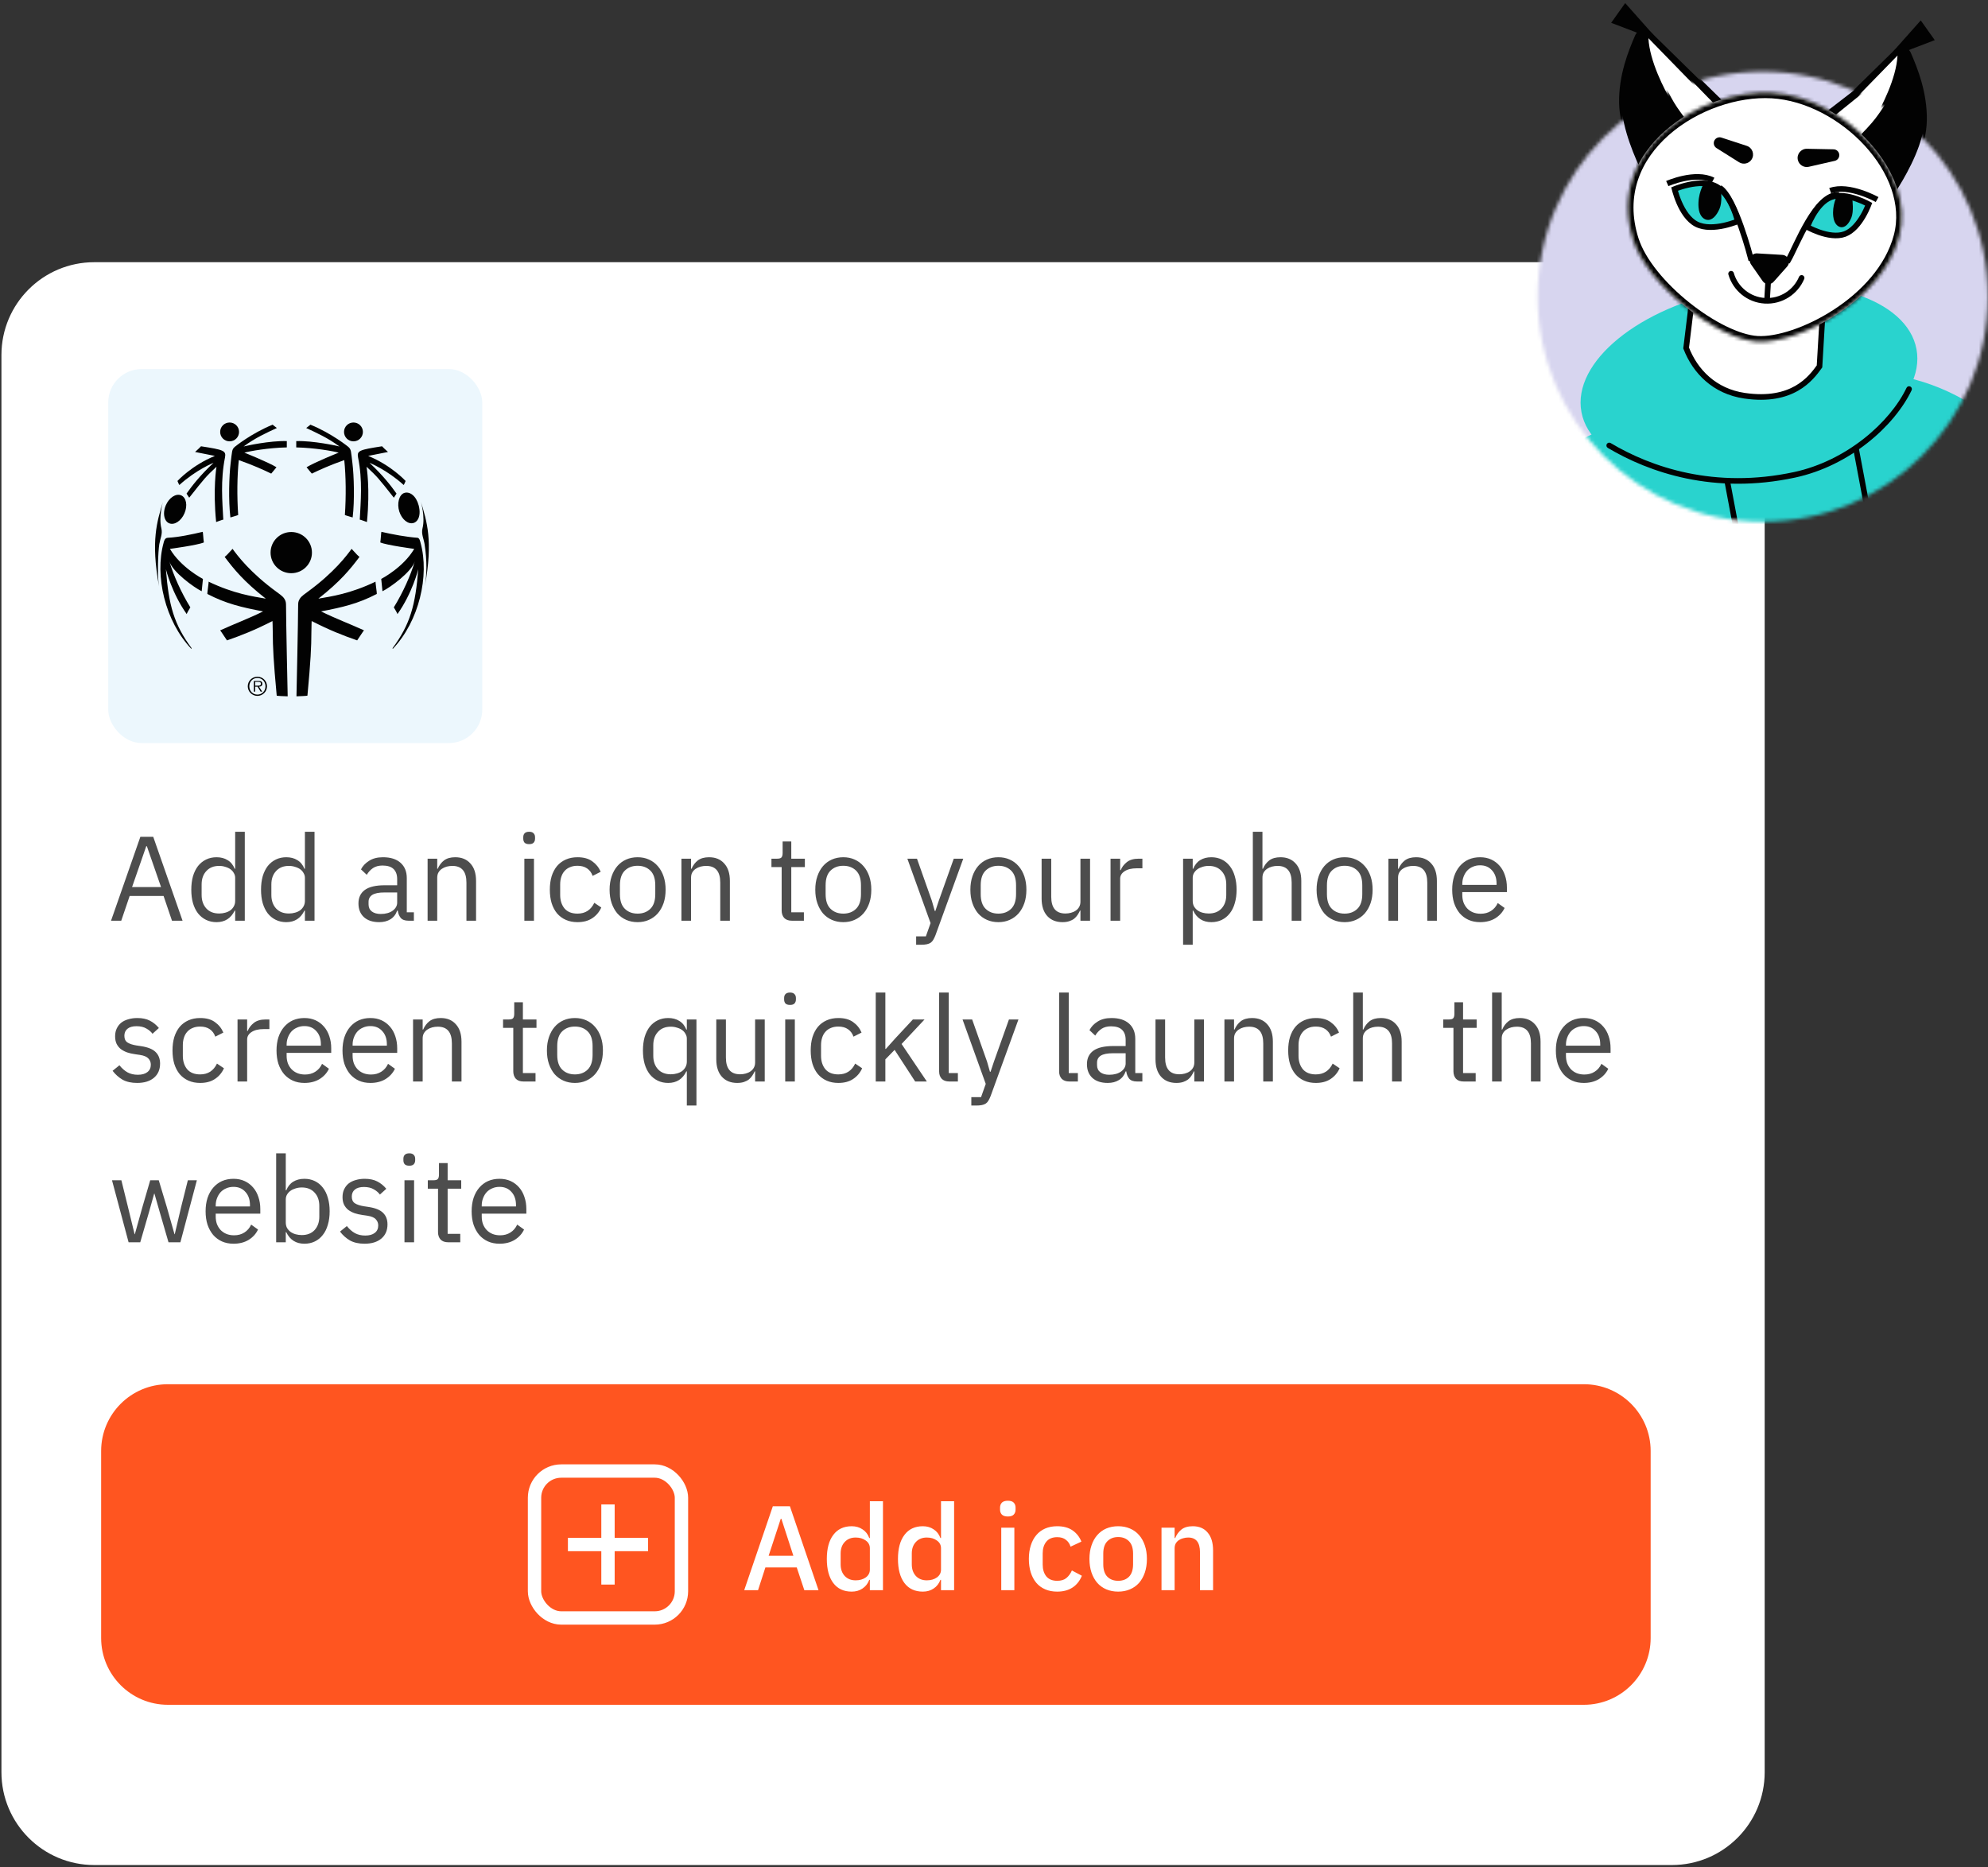
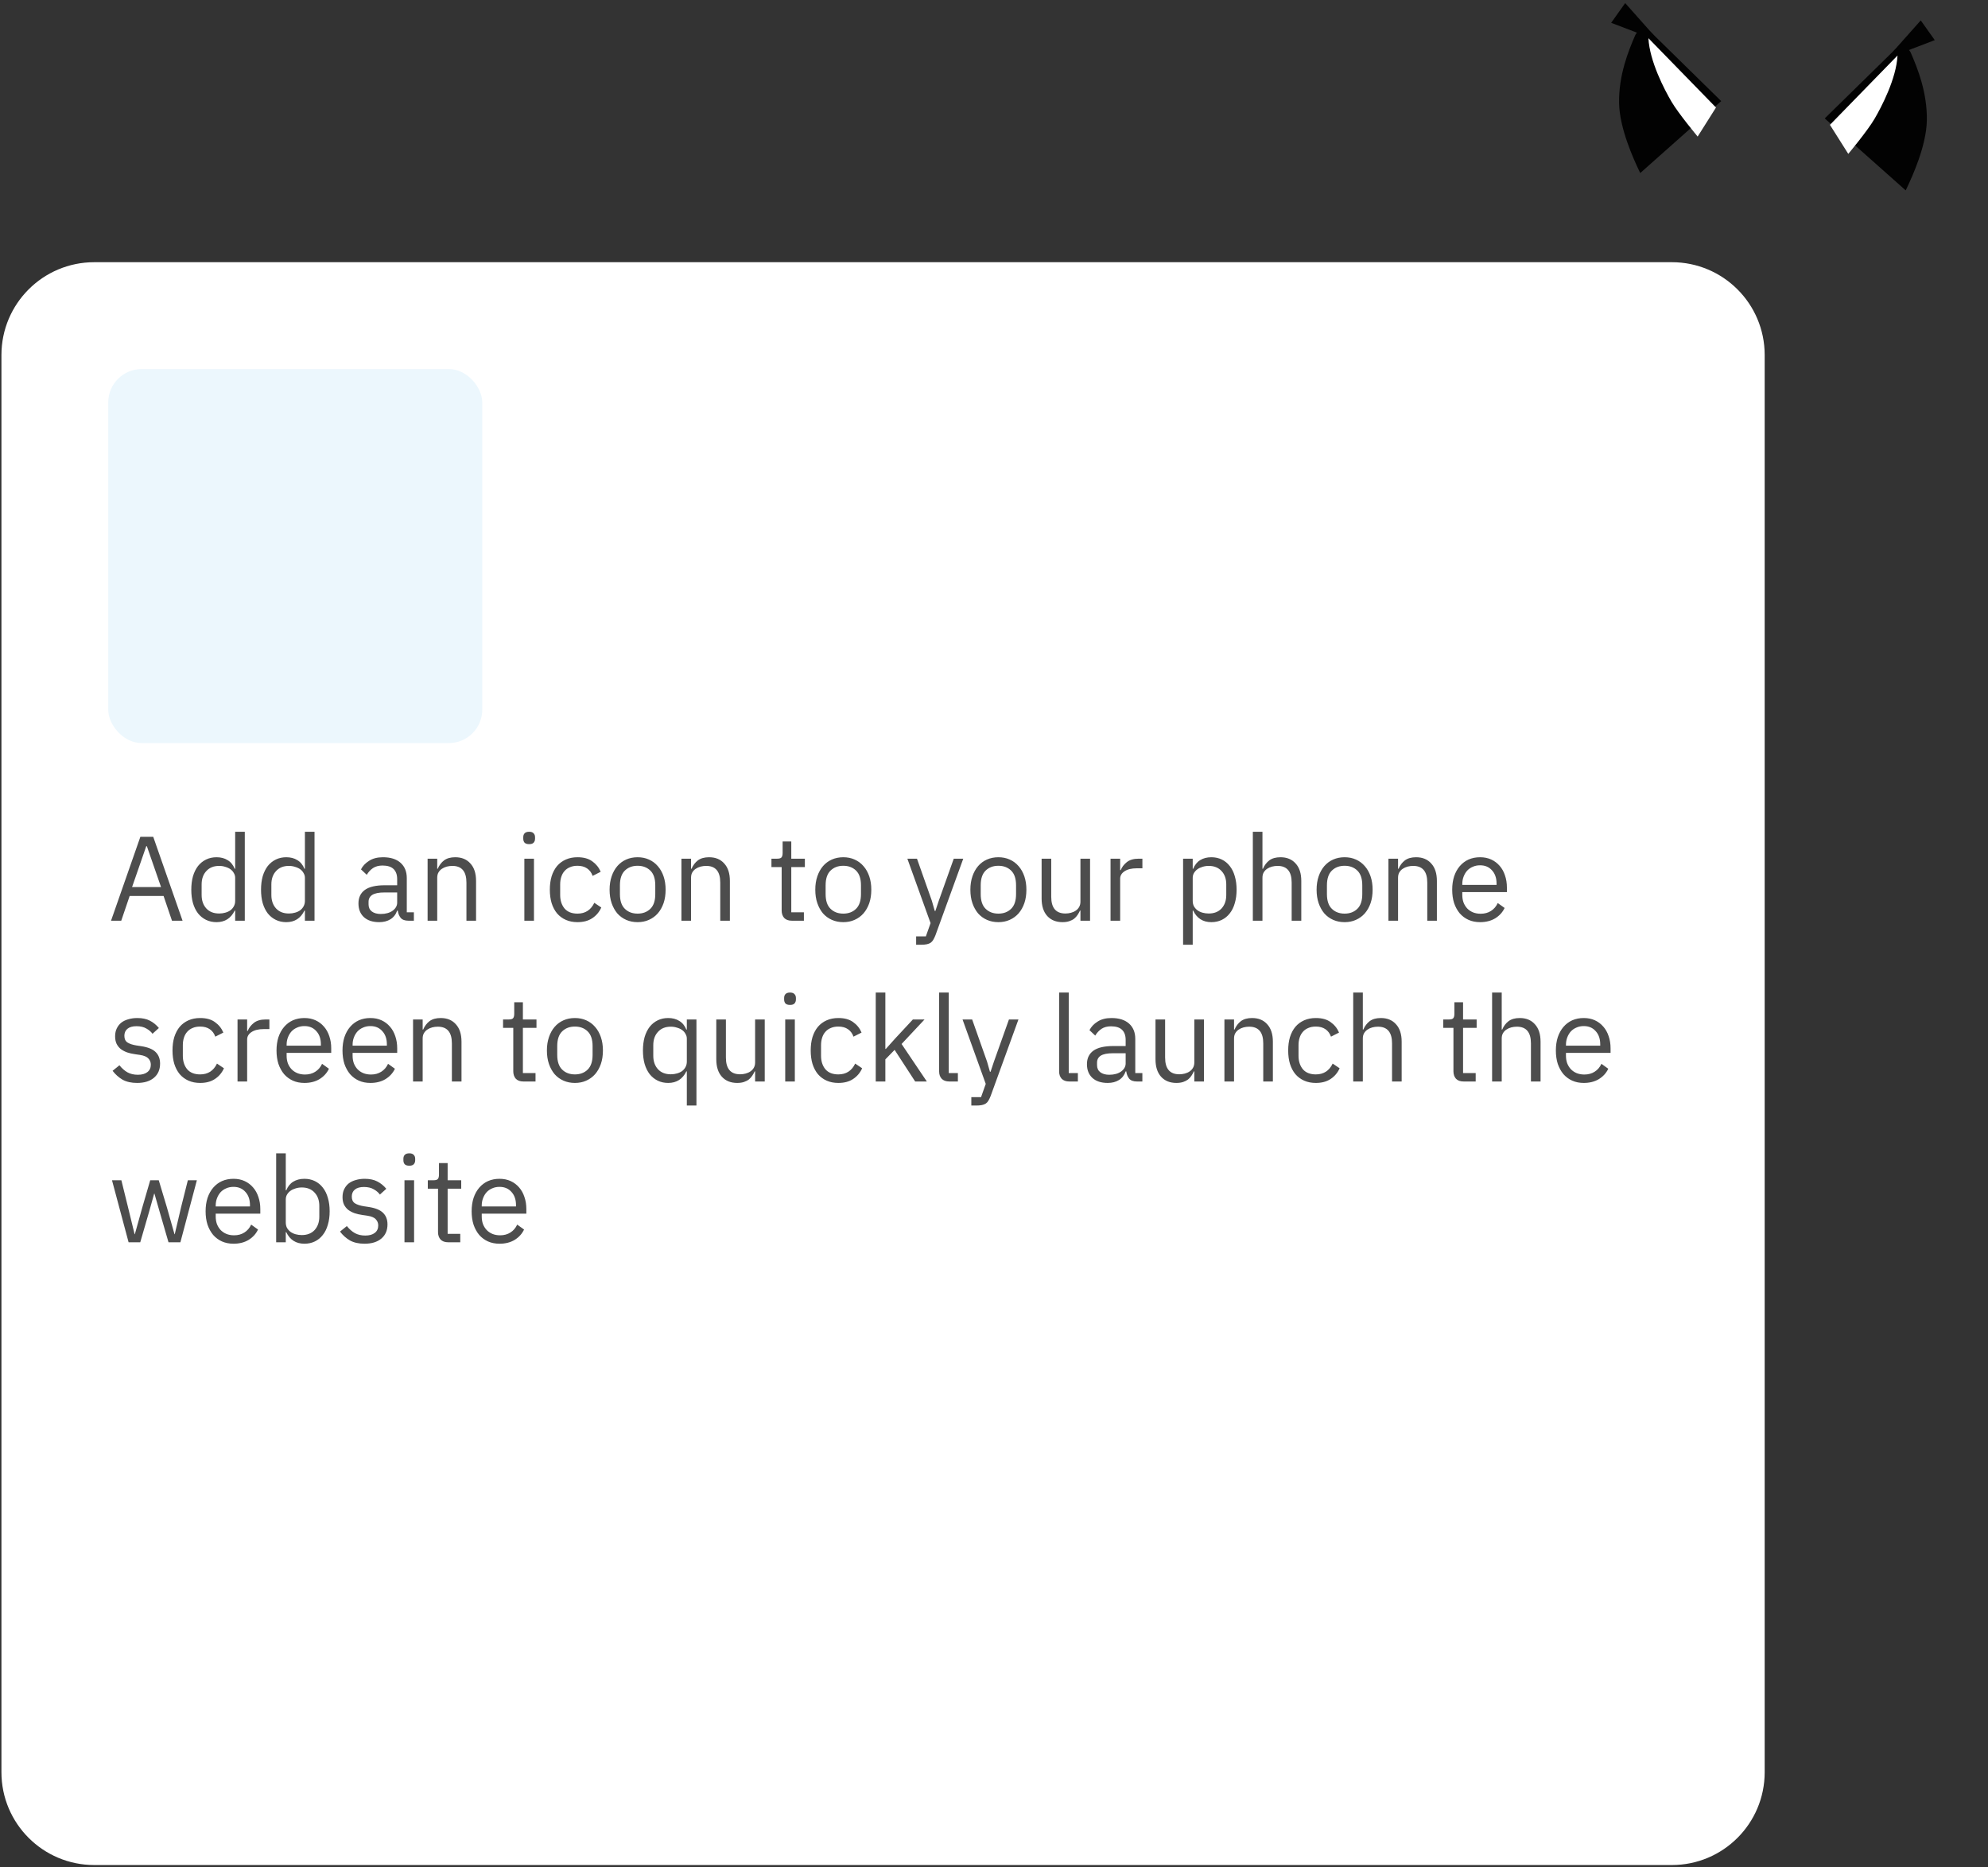
<svg xmlns="http://www.w3.org/2000/svg" width="544" height="511" viewBox="0 0 544 511" fill="none">
  <rect x="0" y="0" width="544" height="511" fill="#333333" stroke="none" />
  <path d="M482.891 97.156C482.891 83.127 471.518 71.754 457.488 71.754H25.796C11.766 71.754 0.393 83.127 0.393 97.156V484.986C0.393 499.015 11.766 510.388 25.796 510.388H457.488C471.518 510.388 482.891 499.015 482.891 484.986V97.156Z" fill="white" />
  <path opacity="0.7" d="M47.062 251.963L44.759 245.186H35.482L33.179 251.963H30.383L38.41 229.001H41.93L49.957 251.963H47.062ZM40.186 231.567H40.022L36.14 242.752H44.068L40.186 231.567ZM64.353 249.2H64.222C63.191 251.305 61.535 252.358 59.254 252.358C58.202 252.358 57.248 252.15 56.392 251.733C55.537 251.316 54.802 250.724 54.188 249.957C53.596 249.189 53.135 248.257 52.806 247.16C52.499 246.064 52.346 244.836 52.346 243.476C52.346 242.116 52.499 240.888 52.806 239.791C53.135 238.695 53.596 237.763 54.188 236.995C54.802 236.227 55.537 235.635 56.392 235.219C57.248 234.802 58.202 234.593 59.254 234.593C60.439 234.593 61.447 234.857 62.281 235.383C63.136 235.887 63.783 236.677 64.222 237.752H64.353V227.619H66.985V251.963H64.353V249.2ZM59.978 249.99C60.57 249.99 61.13 249.913 61.656 249.759C62.204 249.606 62.676 249.386 63.07 249.101C63.465 248.794 63.772 248.432 63.992 248.016C64.233 247.577 64.353 247.084 64.353 246.535V240.219C64.353 239.758 64.233 239.331 63.992 238.936C63.772 238.519 63.465 238.168 63.07 237.883C62.676 237.598 62.204 237.379 61.656 237.225C61.13 237.05 60.57 236.962 59.978 236.962C58.487 236.962 57.313 237.434 56.458 238.377C55.603 239.298 55.175 240.515 55.175 242.028V244.923C55.175 246.437 55.603 247.665 56.458 248.608C57.313 249.529 58.487 249.99 59.978 249.99ZM83.437 249.2H83.305C82.274 251.305 80.618 252.358 78.338 252.358C77.285 252.358 76.331 252.15 75.475 251.733C74.62 251.316 73.885 250.724 73.271 249.957C72.679 249.189 72.219 248.257 71.889 247.16C71.582 246.064 71.429 244.836 71.429 243.476C71.429 242.116 71.582 240.888 71.889 239.791C72.219 238.695 72.679 237.763 73.271 236.995C73.885 236.227 74.62 235.635 75.475 235.219C76.331 234.802 77.285 234.593 78.338 234.593C79.522 234.593 80.531 234.857 81.364 235.383C82.219 235.887 82.866 236.677 83.305 237.752H83.437V227.619H86.068V251.963H83.437V249.2ZM79.061 249.99C79.653 249.99 80.213 249.913 80.739 249.759C81.287 249.606 81.759 249.386 82.154 249.101C82.548 248.794 82.855 248.432 83.075 248.016C83.316 247.577 83.437 247.084 83.437 246.535V240.219C83.437 239.758 83.316 239.331 83.075 238.936C82.855 238.519 82.548 238.168 82.154 237.883C81.759 237.598 81.287 237.379 80.739 237.225C80.213 237.05 79.653 236.962 79.061 236.962C77.57 236.962 76.397 237.434 75.541 238.377C74.686 239.298 74.258 240.515 74.258 242.028V244.923C74.258 246.437 74.686 247.665 75.541 248.608C76.397 249.529 77.57 249.99 79.061 249.99ZM111.775 251.963C110.788 251.963 110.075 251.7 109.636 251.174C109.22 250.647 108.956 249.99 108.847 249.2H108.682C108.31 250.253 107.695 251.042 106.84 251.569C105.985 252.095 104.965 252.358 103.781 252.358C101.982 252.358 100.579 251.898 99.57 250.976C98.583 250.055 98.089 248.805 98.089 247.226C98.089 245.625 98.671 244.397 99.833 243.542C101.017 242.686 102.849 242.259 105.327 242.259H108.682V240.581C108.682 239.375 108.353 238.453 107.695 237.817C107.037 237.181 106.029 236.863 104.669 236.863C103.638 236.863 102.772 237.094 102.07 237.554C101.39 238.015 100.82 238.629 100.359 239.397L98.78 237.916C99.241 236.995 99.975 236.216 100.984 235.58C101.993 234.922 103.265 234.593 104.8 234.593C106.862 234.593 108.463 235.098 109.603 236.107C110.744 237.116 111.314 238.519 111.314 240.318V249.661H113.255V251.963H111.775ZM104.208 250.121C104.866 250.121 105.469 250.044 106.018 249.891C106.566 249.737 107.037 249.518 107.432 249.233C107.827 248.948 108.134 248.619 108.353 248.246C108.573 247.873 108.682 247.467 108.682 247.029V244.232H105.195C103.682 244.232 102.574 244.452 101.873 244.89C101.193 245.329 100.853 245.965 100.853 246.798V247.489C100.853 248.323 101.149 248.97 101.741 249.43C102.355 249.891 103.177 250.121 104.208 250.121ZM117.011 251.963V234.988H119.643V237.752H119.775C120.191 236.787 120.773 236.019 121.518 235.449C122.286 234.879 123.306 234.593 124.578 234.593C126.332 234.593 127.714 235.164 128.723 236.304C129.754 237.423 130.269 239.013 130.269 241.074V251.963H127.637V241.535C127.637 238.486 126.354 236.962 123.788 236.962C123.262 236.962 122.746 237.028 122.242 237.159C121.76 237.291 121.321 237.488 120.926 237.752C120.531 238.015 120.213 238.355 119.972 238.771C119.753 239.166 119.643 239.638 119.643 240.186V251.963H117.011ZM144.799 231.008C144.229 231.008 143.813 230.876 143.549 230.613C143.308 230.328 143.187 229.966 143.187 229.527V229.1C143.187 228.661 143.308 228.31 143.549 228.047C143.813 227.762 144.229 227.619 144.799 227.619C145.37 227.619 145.775 227.762 146.017 228.047C146.28 228.31 146.411 228.661 146.411 229.1V229.527C146.411 229.966 146.28 230.328 146.017 230.613C145.775 230.876 145.37 231.008 144.799 231.008ZM143.484 234.988H146.115V251.963H143.484V234.988ZM158.024 252.358C156.84 252.358 155.776 252.15 154.833 251.733C153.89 251.316 153.09 250.724 152.432 249.957C151.796 249.189 151.302 248.257 150.951 247.16C150.622 246.064 150.458 244.836 150.458 243.476C150.458 242.116 150.622 240.888 150.951 239.791C151.302 238.695 151.796 237.763 152.432 236.995C153.09 236.227 153.89 235.635 154.833 235.219C155.776 234.802 156.84 234.593 158.024 234.593C159.713 234.593 161.062 234.966 162.071 235.712C163.101 236.436 163.869 237.39 164.374 238.574L162.169 239.693C161.862 238.815 161.358 238.135 160.656 237.653C159.954 237.17 159.077 236.929 158.024 236.929C157.235 236.929 156.544 237.061 155.952 237.324C155.36 237.565 154.866 237.916 154.471 238.377C154.077 238.815 153.78 239.353 153.583 239.989C153.386 240.603 153.287 241.283 153.287 242.028V244.923C153.287 246.415 153.682 247.643 154.471 248.608C155.283 249.551 156.467 250.022 158.024 250.022C160.152 250.022 161.687 249.035 162.63 247.062L164.538 248.345C163.99 249.573 163.167 250.549 162.071 251.273C160.996 251.996 159.647 252.358 158.024 252.358ZM174.475 252.358C173.335 252.358 172.293 252.15 171.35 251.733C170.407 251.316 169.596 250.724 168.916 249.957C168.258 249.167 167.742 248.235 167.369 247.16C166.997 246.064 166.81 244.836 166.81 243.476C166.81 242.138 166.997 240.921 167.369 239.824C167.742 238.728 168.258 237.796 168.916 237.028C169.596 236.238 170.407 235.635 171.35 235.219C172.293 234.802 173.335 234.593 174.475 234.593C175.616 234.593 176.647 234.802 177.568 235.219C178.511 235.635 179.322 236.238 180.002 237.028C180.682 237.796 181.208 238.728 181.581 239.824C181.954 240.921 182.14 242.138 182.14 243.476C182.14 244.836 181.954 246.064 181.581 247.16C181.208 248.235 180.682 249.167 180.002 249.957C179.322 250.724 178.511 251.316 177.568 251.733C176.647 252.15 175.616 252.358 174.475 252.358ZM174.475 250.022C175.901 250.022 177.063 249.584 177.963 248.707C178.862 247.829 179.311 246.491 179.311 244.693V242.259C179.311 240.46 178.862 239.122 177.963 238.245C177.063 237.368 175.901 236.929 174.475 236.929C173.05 236.929 171.887 237.368 170.988 238.245C170.089 239.122 169.639 240.46 169.639 242.259V244.693C169.639 246.491 170.089 247.829 170.988 248.707C171.887 249.584 173.05 250.022 174.475 250.022ZM186.469 251.963V234.988H189.101V237.752H189.232C189.649 236.787 190.23 236.019 190.976 235.449C191.743 234.879 192.763 234.593 194.035 234.593C195.79 234.593 197.171 235.164 198.18 236.304C199.211 237.423 199.727 239.013 199.727 241.074V251.963H197.095V241.535C197.095 238.486 195.812 236.962 193.246 236.962C192.719 236.962 192.204 237.028 191.7 237.159C191.217 237.291 190.778 237.488 190.384 237.752C189.989 238.015 189.671 238.355 189.43 238.771C189.21 239.166 189.101 239.638 189.101 240.186V251.963H186.469ZM216.691 251.963C215.77 251.963 215.068 251.711 214.586 251.207C214.125 250.68 213.895 250 213.895 249.167V237.291H211.099V234.988H212.678C213.248 234.988 213.632 234.879 213.829 234.659C214.049 234.418 214.158 234.012 214.158 233.442V230.284H216.527V234.988H220.244V237.291H216.527V249.661H219.981V251.963H216.691ZM230.761 252.358C229.621 252.358 228.579 252.15 227.636 251.733C226.693 251.316 225.881 250.724 225.201 249.957C224.543 249.167 224.028 248.235 223.655 247.16C223.282 246.064 223.096 244.836 223.096 243.476C223.096 242.138 223.282 240.921 223.655 239.824C224.028 238.728 224.543 237.796 225.201 237.028C225.881 236.238 226.693 235.635 227.636 235.219C228.579 234.802 229.621 234.593 230.761 234.593C231.901 234.593 232.932 234.802 233.853 235.219C234.796 235.635 235.608 236.238 236.288 237.028C236.968 237.796 237.494 238.728 237.867 239.824C238.24 240.921 238.426 242.138 238.426 243.476C238.426 244.836 238.24 246.064 237.867 247.16C237.494 248.235 236.968 249.167 236.288 249.957C235.608 250.724 234.796 251.316 233.853 251.733C232.932 252.15 231.901 252.358 230.761 252.358ZM230.761 250.022C232.187 250.022 233.349 249.584 234.248 248.707C235.147 247.829 235.597 246.491 235.597 244.693V242.259C235.597 240.46 235.147 239.122 234.248 238.245C233.349 237.368 232.187 236.929 230.761 236.929C229.335 236.929 228.173 237.368 227.274 238.245C226.375 239.122 225.925 240.46 225.925 242.259V244.693C225.925 246.491 226.375 247.829 227.274 248.707C228.173 249.584 229.335 250.022 230.761 250.022ZM260.99 234.988H263.589L255.99 255.911C255.793 256.416 255.595 256.832 255.398 257.161C255.201 257.512 254.959 257.786 254.674 257.984C254.389 258.181 254.027 258.324 253.589 258.411C253.172 258.499 252.656 258.543 252.042 258.543H250.694V256.24H253.358L254.641 252.621L248.292 234.988H250.924L255.003 246.535L255.793 249.299H255.957L256.878 246.535L260.99 234.988ZM273.2 252.358C272.06 252.358 271.018 252.15 270.075 251.733C269.132 251.316 268.32 250.724 267.64 249.957C266.982 249.167 266.467 248.235 266.094 247.16C265.721 246.064 265.535 244.836 265.535 243.476C265.535 242.138 265.721 240.921 266.094 239.824C266.467 238.728 266.982 237.796 267.64 237.028C268.32 236.238 269.132 235.635 270.075 235.219C271.018 234.802 272.06 234.593 273.2 234.593C274.341 234.593 275.371 234.802 276.292 235.219C277.236 235.635 278.047 236.238 278.727 237.028C279.407 237.796 279.933 238.728 280.306 239.824C280.679 240.921 280.865 242.138 280.865 243.476C280.865 244.836 280.679 246.064 280.306 247.16C279.933 248.235 279.407 249.167 278.727 249.957C278.047 250.724 277.236 251.316 276.292 251.733C275.371 252.15 274.341 252.358 273.2 252.358ZM273.2 250.022C274.626 250.022 275.788 249.584 276.687 248.707C277.586 247.829 278.036 246.491 278.036 244.693V242.259C278.036 240.46 277.586 239.122 276.687 238.245C275.788 237.368 274.626 236.929 273.2 236.929C271.775 236.929 270.612 237.368 269.713 238.245C268.814 239.122 268.364 240.46 268.364 242.259V244.693C268.364 246.491 268.814 247.829 269.713 248.707C270.612 249.584 271.775 250.022 273.2 250.022ZM295.655 249.2H295.523C295.348 249.595 295.129 249.99 294.865 250.384C294.624 250.757 294.317 251.097 293.944 251.404C293.571 251.689 293.122 251.92 292.595 252.095C292.069 252.27 291.455 252.358 290.753 252.358C288.999 252.358 287.606 251.799 286.575 250.68C285.544 249.54 285.029 247.939 285.029 245.877V234.988H287.661V245.417C287.661 248.465 288.955 249.99 291.543 249.99C292.069 249.99 292.574 249.924 293.056 249.792C293.56 249.661 293.999 249.463 294.372 249.2C294.767 248.937 295.074 248.608 295.293 248.213C295.534 247.796 295.655 247.303 295.655 246.733V234.988H298.287V251.963H295.655V249.2ZM303.891 251.963V234.988H306.523V238.114H306.687C306.995 237.302 307.543 236.578 308.332 235.942C309.122 235.306 310.207 234.988 311.589 234.988H312.609V237.62H311.063C309.637 237.62 308.519 237.894 307.707 238.442C306.918 238.969 306.523 239.638 306.523 240.449V251.963H303.891ZM323.745 234.988H326.377V237.752H326.509C326.947 236.677 327.583 235.887 328.417 235.383C329.272 234.857 330.292 234.593 331.476 234.593C332.529 234.593 333.483 234.802 334.338 235.219C335.194 235.635 335.917 236.227 336.51 236.995C337.124 237.763 337.584 238.695 337.891 239.791C338.22 240.888 338.385 242.116 338.385 243.476C338.385 244.836 338.22 246.064 337.891 247.16C337.584 248.257 337.124 249.189 336.51 249.957C335.917 250.724 335.194 251.316 334.338 251.733C333.483 252.15 332.529 252.358 331.476 252.358C329.173 252.358 327.518 251.305 326.509 249.2H326.377V258.543H323.745V234.988ZM330.753 249.99C332.244 249.99 333.417 249.529 334.273 248.608C335.128 247.665 335.556 246.437 335.556 244.923V242.028C335.556 240.515 335.128 239.298 334.273 238.377C333.417 237.434 332.244 236.962 330.753 236.962C330.16 236.962 329.59 237.05 329.042 237.225C328.515 237.379 328.055 237.598 327.66 237.883C327.265 238.168 326.947 238.519 326.706 238.936C326.487 239.331 326.377 239.758 326.377 240.219V246.535C326.377 247.084 326.487 247.577 326.706 248.016C326.947 248.432 327.265 248.794 327.66 249.101C328.055 249.386 328.515 249.606 329.042 249.759C329.59 249.913 330.16 249.99 330.753 249.99ZM342.828 227.619H345.46V237.752H345.592C346.009 236.787 346.59 236.019 347.335 235.449C348.103 234.879 349.123 234.593 350.395 234.593C352.149 234.593 353.531 235.164 354.54 236.304C355.571 237.423 356.086 239.013 356.086 241.074V251.963H353.454V241.535C353.454 238.486 352.171 236.962 349.605 236.962C349.079 236.962 348.564 237.028 348.059 237.159C347.577 237.291 347.138 237.488 346.743 237.752C346.349 238.015 346.031 238.355 345.789 238.771C345.57 239.166 345.46 239.638 345.46 240.186V251.963H342.828V227.619ZM367.941 252.358C366.801 252.358 365.759 252.15 364.816 251.733C363.873 251.316 363.061 250.724 362.381 249.957C361.724 249.167 361.208 248.235 360.835 247.16C360.462 246.064 360.276 244.836 360.276 243.476C360.276 242.138 360.462 240.921 360.835 239.824C361.208 238.728 361.724 237.796 362.381 237.028C363.061 236.238 363.873 235.635 364.816 235.219C365.759 234.802 366.801 234.593 367.941 234.593C369.082 234.593 370.112 234.802 371.034 235.219C371.977 235.635 372.788 236.238 373.468 237.028C374.148 237.796 374.674 238.728 375.047 239.824C375.42 240.921 375.606 242.138 375.606 243.476C375.606 244.836 375.42 246.064 375.047 247.16C374.674 248.235 374.148 249.167 373.468 249.957C372.788 250.724 371.977 251.316 371.034 251.733C370.112 252.15 369.082 252.358 367.941 252.358ZM367.941 250.022C369.367 250.022 370.529 249.584 371.428 248.707C372.327 247.829 372.777 246.491 372.777 244.693V242.259C372.777 240.46 372.327 239.122 371.428 238.245C370.529 237.368 369.367 236.929 367.941 236.929C366.516 236.929 365.353 237.368 364.454 238.245C363.555 239.122 363.105 240.46 363.105 242.259V244.693C363.105 246.491 363.555 247.829 364.454 248.707C365.353 249.584 366.516 250.022 367.941 250.022ZM379.935 251.963V234.988H382.566V237.752H382.698C383.115 236.787 383.696 236.019 384.442 235.449C385.209 234.879 386.229 234.593 387.501 234.593C389.256 234.593 390.637 235.164 391.646 236.304C392.677 237.423 393.192 239.013 393.192 241.074V251.963H390.561V241.535C390.561 238.486 389.277 236.962 386.711 236.962C386.185 236.962 385.67 237.028 385.165 237.159C384.683 237.291 384.244 237.488 383.849 237.752C383.455 238.015 383.137 238.355 382.895 238.771C382.676 239.166 382.566 239.638 382.566 240.186V251.963H379.935ZM405.014 252.358C403.852 252.358 402.799 252.15 401.856 251.733C400.935 251.316 400.135 250.724 399.455 249.957C398.797 249.167 398.281 248.235 397.908 247.16C397.558 246.064 397.382 244.836 397.382 243.476C397.382 242.138 397.558 240.921 397.908 239.824C398.281 238.728 398.797 237.796 399.455 237.028C400.135 236.238 400.935 235.635 401.856 235.219C402.799 234.802 403.852 234.593 405.014 234.593C406.155 234.593 407.175 234.802 408.074 235.219C408.973 235.635 409.741 236.216 410.377 236.962C411.013 237.686 411.495 238.552 411.824 239.561C412.175 240.57 412.351 241.677 412.351 242.884V244.134H400.146V244.923C400.146 245.647 400.255 246.327 400.474 246.963C400.716 247.577 401.045 248.114 401.461 248.575C401.9 249.035 402.426 249.397 403.04 249.661C403.677 249.924 404.389 250.055 405.179 250.055C406.253 250.055 407.186 249.803 407.975 249.299C408.787 248.794 409.412 248.071 409.85 247.127L411.725 248.476C411.177 249.639 410.322 250.582 409.159 251.305C407.997 252.007 406.615 252.358 405.014 252.358ZM405.014 236.798C404.291 236.798 403.633 236.929 403.04 237.192C402.448 237.434 401.933 237.785 401.494 238.245C401.078 238.706 400.749 239.254 400.507 239.89C400.266 240.504 400.146 241.184 400.146 241.93V242.16H409.521V241.798C409.521 240.285 409.105 239.079 408.271 238.179C407.46 237.258 406.374 236.798 405.014 236.798ZM37.521 296.358C35.942 296.358 34.615 296.062 33.541 295.47C32.488 294.856 31.578 294.044 30.81 293.035L32.685 291.522C33.343 292.356 34.078 293.003 34.89 293.463C35.701 293.902 36.644 294.121 37.719 294.121C38.837 294.121 39.704 293.88 40.318 293.397C40.954 292.915 41.272 292.235 41.272 291.358C41.272 290.7 41.052 290.141 40.614 289.68C40.197 289.197 39.429 288.868 38.311 288.693L36.962 288.496C36.173 288.386 35.449 288.221 34.791 288.002C34.133 287.761 33.552 287.454 33.047 287.081C32.565 286.686 32.181 286.204 31.896 285.634C31.633 285.063 31.501 284.383 31.501 283.594C31.501 282.761 31.655 282.037 31.962 281.423C32.269 280.787 32.685 280.26 33.212 279.844C33.76 279.427 34.407 279.12 35.153 278.922C35.898 278.703 36.699 278.593 37.554 278.593C38.936 278.593 40.087 278.835 41.008 279.317C41.952 279.8 42.774 280.469 43.476 281.324L41.732 282.903C41.359 282.377 40.811 281.905 40.087 281.488C39.364 281.05 38.453 280.831 37.357 280.831C36.26 280.831 35.427 281.072 34.857 281.554C34.308 282.015 34.034 282.651 34.034 283.462C34.034 284.296 34.308 284.899 34.857 285.272C35.427 285.645 36.238 285.919 37.291 286.094L38.607 286.292C40.493 286.577 41.831 287.125 42.62 287.936C43.41 288.726 43.805 289.768 43.805 291.062C43.805 292.707 43.246 294 42.127 294.944C41.008 295.887 39.473 296.358 37.521 296.358ZM54.77 296.358C53.585 296.358 52.522 296.15 51.579 295.733C50.636 295.316 49.835 294.724 49.177 293.957C48.541 293.189 48.048 292.257 47.697 291.16C47.368 290.064 47.203 288.836 47.203 287.476C47.203 286.116 47.368 284.888 47.697 283.791C48.048 282.695 48.541 281.763 49.177 280.995C49.835 280.227 50.636 279.635 51.579 279.219C52.522 278.802 53.585 278.593 54.77 278.593C56.459 278.593 57.807 278.966 58.816 279.712C59.847 280.436 60.614 281.39 61.119 282.574L58.915 283.693C58.608 282.815 58.103 282.135 57.401 281.653C56.7 281.17 55.822 280.929 54.77 280.929C53.98 280.929 53.289 281.061 52.697 281.324C52.105 281.565 51.612 281.916 51.217 282.377C50.822 282.815 50.526 283.353 50.328 283.989C50.131 284.603 50.032 285.283 50.032 286.028V288.923C50.032 290.415 50.427 291.643 51.217 292.608C52.028 293.551 53.213 294.022 54.77 294.022C56.897 294.022 58.432 293.035 59.375 291.062L61.283 292.345C60.735 293.573 59.913 294.549 58.816 295.273C57.742 295.996 56.393 296.358 54.77 296.358ZM64.999 295.963V278.988H67.63V282.114H67.795C68.102 281.302 68.65 280.578 69.44 279.942C70.229 279.306 71.315 278.988 72.697 278.988H73.716V281.62H72.17C70.745 281.62 69.626 281.894 68.815 282.442C68.025 282.969 67.63 283.638 67.63 284.449V295.963H64.999ZM83.3 296.358C82.137 296.358 81.085 296.15 80.141 295.733C79.22 295.316 78.42 294.724 77.74 293.957C77.082 293.167 76.567 292.235 76.194 291.16C75.843 290.064 75.667 288.836 75.667 287.476C75.667 286.138 75.843 284.921 76.194 283.824C76.567 282.728 77.082 281.796 77.74 281.028C78.42 280.238 79.22 279.635 80.141 279.219C81.085 278.802 82.137 278.593 83.3 278.593C84.44 278.593 85.46 278.802 86.359 279.219C87.258 279.635 88.026 280.216 88.662 280.962C89.298 281.686 89.78 282.552 90.109 283.561C90.46 284.57 90.636 285.677 90.636 286.884V288.134H78.431V288.923C78.431 289.647 78.54 290.327 78.76 290.963C79.001 291.577 79.33 292.114 79.747 292.575C80.185 293.035 80.712 293.397 81.326 293.661C81.962 293.924 82.674 294.055 83.464 294.055C84.539 294.055 85.471 293.803 86.26 293.299C87.072 292.794 87.697 292.071 88.135 291.127L90.011 292.476C89.462 293.639 88.607 294.582 87.445 295.305C86.282 296.007 84.901 296.358 83.3 296.358ZM83.3 280.798C82.576 280.798 81.918 280.929 81.326 281.192C80.734 281.434 80.218 281.785 79.78 282.245C79.363 282.706 79.034 283.254 78.793 283.89C78.551 284.504 78.431 285.184 78.431 285.93V286.16H87.807V285.798C87.807 284.285 87.39 283.079 86.556 282.179C85.745 281.258 84.659 280.798 83.3 280.798ZM101.355 296.358C100.192 296.358 99.14 296.15 98.197 295.733C97.275 295.316 96.475 294.724 95.795 293.957C95.137 293.167 94.622 292.235 94.249 291.16C93.898 290.064 93.722 288.836 93.722 287.476C93.722 286.138 93.898 284.921 94.249 283.824C94.622 282.728 95.137 281.796 95.795 281.028C96.475 280.238 97.275 279.635 98.197 279.219C99.14 278.802 100.192 278.593 101.355 278.593C102.495 278.593 103.515 278.802 104.414 279.219C105.313 279.635 106.081 280.216 106.717 280.962C107.353 281.686 107.835 282.552 108.164 283.561C108.515 284.57 108.691 285.677 108.691 286.884V288.134H96.486V288.923C96.486 289.647 96.596 290.327 96.815 290.963C97.056 291.577 97.385 292.114 97.802 292.575C98.24 293.035 98.767 293.397 99.381 293.661C100.017 293.924 100.73 294.055 101.519 294.055C102.594 294.055 103.526 293.803 104.315 293.299C105.127 292.794 105.752 292.071 106.191 291.127L108.066 292.476C107.517 293.639 106.662 294.582 105.5 295.305C104.337 296.007 102.956 296.358 101.355 296.358ZM101.355 280.798C100.631 280.798 99.973 280.929 99.381 281.192C98.789 281.434 98.273 281.785 97.835 282.245C97.418 282.706 97.089 283.254 96.848 283.89C96.606 284.504 96.486 285.184 96.486 285.93V286.16H105.862V285.798C105.862 284.285 105.445 283.079 104.612 282.179C103.8 281.258 102.714 280.798 101.355 280.798ZM113.028 295.963V278.988H115.659V281.752H115.791C116.208 280.787 116.789 280.019 117.535 279.449C118.302 278.879 119.322 278.593 120.594 278.593C122.349 278.593 123.73 279.164 124.739 280.304C125.77 281.423 126.285 283.013 126.285 285.074V295.963H123.654V285.535C123.654 282.486 122.371 280.962 119.805 280.962C119.278 280.962 118.763 281.028 118.258 281.159C117.776 281.291 117.337 281.488 116.942 281.752C116.548 282.015 116.23 282.355 115.988 282.771C115.769 283.166 115.659 283.638 115.659 284.186V295.963H113.028ZM143.25 295.963C142.329 295.963 141.627 295.711 141.145 295.207C140.684 294.68 140.454 294 140.454 293.167V281.291H137.658V278.988H139.237C139.807 278.988 140.191 278.879 140.388 278.659C140.607 278.418 140.717 278.012 140.717 277.442V274.284H143.086V278.988H146.803V281.291H143.086V293.661H146.54V295.963H143.25ZM157.32 296.358C156.179 296.358 155.138 296.15 154.195 295.733C153.251 295.316 152.44 294.724 151.76 293.957C151.102 293.167 150.587 292.235 150.214 291.16C149.841 290.064 149.655 288.836 149.655 287.476C149.655 286.138 149.841 284.921 150.214 283.824C150.587 282.728 151.102 281.796 151.76 281.028C152.44 280.238 153.251 279.635 154.195 279.219C155.138 278.802 156.179 278.593 157.32 278.593C158.46 278.593 159.491 278.802 160.412 279.219C161.355 279.635 162.167 280.238 162.847 281.028C163.526 281.796 164.053 282.728 164.426 283.824C164.799 284.921 164.985 286.138 164.985 287.476C164.985 288.836 164.799 290.064 164.426 291.16C164.053 292.235 163.526 293.167 162.847 293.957C162.167 294.724 161.355 295.316 160.412 295.733C159.491 296.15 158.46 296.358 157.32 296.358ZM157.32 294.022C158.745 294.022 159.908 293.584 160.807 292.707C161.706 291.829 162.156 290.491 162.156 288.693V286.259C162.156 284.46 161.706 283.122 160.807 282.245C159.908 281.368 158.745 280.929 157.32 280.929C155.894 280.929 154.732 281.368 153.833 282.245C152.933 283.122 152.484 284.46 152.484 286.259V288.693C152.484 290.491 152.933 291.829 153.833 292.707C154.732 293.584 155.894 294.022 157.32 294.022ZM187.944 293.2H187.812C186.782 295.305 185.126 296.358 182.845 296.358C181.792 296.358 180.838 296.15 179.983 295.733C179.128 295.316 178.393 294.724 177.779 293.957C177.187 293.189 176.726 292.257 176.397 291.16C176.09 290.064 175.936 288.836 175.936 287.476C175.936 286.116 176.09 284.888 176.397 283.791C176.726 282.695 177.187 281.763 177.779 280.995C178.393 280.227 179.128 279.635 179.983 279.219C180.838 278.802 181.792 278.593 182.845 278.593C184.029 278.593 185.038 278.857 185.872 279.383C186.727 279.887 187.374 280.677 187.812 281.752H187.944V278.988H190.576V302.543H187.944V293.2ZM183.569 293.99C184.161 293.99 184.72 293.913 185.246 293.759C185.795 293.606 186.266 293.386 186.661 293.101C187.056 292.794 187.363 292.432 187.582 292.016C187.823 291.577 187.944 291.084 187.944 290.535V284.219C187.944 283.758 187.823 283.331 187.582 282.936C187.363 282.519 187.056 282.168 186.661 281.883C186.266 281.598 185.795 281.379 185.246 281.225C184.72 281.05 184.161 280.962 183.569 280.962C182.077 280.962 180.904 281.434 180.049 282.377C179.193 283.298 178.766 284.515 178.766 286.028V288.923C178.766 290.437 179.193 291.665 180.049 292.608C180.904 293.529 182.077 293.99 183.569 293.99ZM206.632 293.2H206.501C206.325 293.595 206.106 293.99 205.843 294.384C205.602 294.757 205.295 295.097 204.922 295.404C204.549 295.689 204.099 295.92 203.573 296.095C203.047 296.27 202.433 296.358 201.731 296.358C199.976 296.358 198.584 295.799 197.553 294.68C196.522 293.54 196.007 291.939 196.007 289.877V278.988H198.638V289.417C198.638 292.465 199.932 293.99 202.52 293.99C203.047 293.99 203.551 293.924 204.034 293.792C204.538 293.661 204.977 293.463 205.349 293.2C205.744 292.937 206.051 292.608 206.271 292.213C206.512 291.796 206.632 291.303 206.632 290.733V278.988H209.264V295.963H206.632V293.2ZM216.185 275.008C215.614 275.008 215.198 274.876 214.934 274.613C214.693 274.328 214.573 273.966 214.573 273.527V273.1C214.573 272.661 214.693 272.31 214.934 272.047C215.198 271.762 215.614 271.619 216.185 271.619C216.755 271.619 217.161 271.762 217.402 272.047C217.665 272.31 217.797 272.661 217.797 273.1V273.527C217.797 273.966 217.665 274.328 217.402 274.613C217.161 274.876 216.755 275.008 216.185 275.008ZM214.869 278.988H217.5V295.963H214.869V278.988ZM229.409 296.358C228.225 296.358 227.161 296.15 226.218 295.733C225.275 295.316 224.475 294.724 223.817 293.957C223.181 293.189 222.687 292.257 222.336 291.16C222.007 290.064 221.843 288.836 221.843 287.476C221.843 286.116 222.007 284.888 222.336 283.791C222.687 282.695 223.181 281.763 223.817 280.995C224.475 280.227 225.275 279.635 226.218 279.219C227.161 278.802 228.225 278.593 229.409 278.593C231.098 278.593 232.447 278.966 233.456 279.712C234.487 280.436 235.254 281.39 235.759 282.574L233.554 283.693C233.247 282.815 232.743 282.135 232.041 281.653C231.339 281.17 230.462 280.929 229.409 280.929C228.62 280.929 227.929 281.061 227.337 281.324C226.745 281.565 226.251 281.916 225.856 282.377C225.462 282.815 225.166 283.353 224.968 283.989C224.771 284.603 224.672 285.283 224.672 286.028V288.923C224.672 290.415 225.067 291.643 225.856 292.608C226.668 293.551 227.852 294.022 229.409 294.022C231.537 294.022 233.072 293.035 234.015 291.062L235.923 292.345C235.375 293.573 234.552 294.549 233.456 295.273C232.381 295.996 231.032 296.358 229.409 296.358ZM239.638 271.619H242.27V287.048H242.402L245 284.153L249.804 278.988H252.995L246.711 285.699L253.62 295.963H250.429L244.803 287.311L242.27 289.91V295.963H239.638V271.619ZM259.783 295.963C258.862 295.963 258.16 295.711 257.677 295.207C257.217 294.68 256.986 294.022 256.986 293.233V271.619H259.618V293.661H262.119V295.963H259.783ZM276.09 278.988H278.689L271.09 299.911C270.892 300.416 270.695 300.832 270.497 301.161C270.3 301.512 270.059 301.786 269.774 301.984C269.488 302.181 269.127 302.324 268.688 302.411C268.271 302.499 267.756 302.543 267.142 302.543H265.793V300.24H268.458L269.741 296.621L263.391 278.988H266.023L270.103 290.535L270.892 293.299H271.057L271.978 290.535L276.09 278.988ZM292.616 295.963C291.695 295.963 290.993 295.711 290.511 295.207C290.05 294.68 289.82 294.022 289.82 293.233V271.619H292.452V293.661H294.952V295.963H292.616ZM311.12 295.963C310.133 295.963 309.42 295.7 308.981 295.174C308.565 294.647 308.301 293.99 308.192 293.2H308.027C307.654 294.253 307.04 295.042 306.185 295.569C305.33 296.095 304.31 296.358 303.126 296.358C301.327 296.358 299.923 295.898 298.915 294.976C297.928 294.055 297.434 292.805 297.434 291.226C297.434 289.625 298.015 288.397 299.178 287.542C300.362 286.686 302.193 286.259 304.672 286.259H308.027V284.581C308.027 283.375 307.698 282.453 307.04 281.817C306.382 281.181 305.374 280.863 304.014 280.863C302.983 280.863 302.117 281.094 301.415 281.554C300.735 282.015 300.165 282.629 299.704 283.397L298.125 281.916C298.586 280.995 299.32 280.216 300.329 279.58C301.338 278.922 302.61 278.593 304.145 278.593C306.207 278.593 307.808 279.098 308.948 280.107C310.089 281.116 310.659 282.519 310.659 284.318V293.661H312.6V295.963H311.12ZM303.553 294.121C304.211 294.121 304.814 294.044 305.363 293.891C305.911 293.737 306.382 293.518 306.777 293.233C307.172 292.948 307.479 292.619 307.698 292.246C307.918 291.873 308.027 291.467 308.027 291.029V288.232H304.54C303.027 288.232 301.919 288.452 301.217 288.89C300.538 289.329 300.198 289.965 300.198 290.798V291.489C300.198 292.323 300.494 292.97 301.086 293.43C301.7 293.891 302.522 294.121 303.553 294.121ZM326.818 293.2H326.686C326.511 293.595 326.291 293.99 326.028 294.384C325.787 294.757 325.48 295.097 325.107 295.404C324.734 295.689 324.285 295.92 323.758 296.095C323.232 296.27 322.618 296.358 321.916 296.358C320.161 296.358 318.769 295.799 317.738 294.68C316.707 293.54 316.192 291.939 316.192 289.877V278.988H318.824V289.417C318.824 292.465 320.118 293.99 322.705 293.99C323.232 293.99 323.736 293.924 324.219 293.792C324.723 293.661 325.162 293.463 325.535 293.2C325.929 292.937 326.236 292.608 326.456 292.213C326.697 291.796 326.818 291.303 326.818 290.733V278.988H329.449V295.963H326.818V293.2ZM335.054 295.963V278.988H337.686V281.752H337.817C338.234 280.787 338.815 280.019 339.561 279.449C340.328 278.879 341.348 278.593 342.62 278.593C344.375 278.593 345.757 279.164 346.765 280.304C347.796 281.423 348.312 283.013 348.312 285.074V295.963H345.68V285.535C345.68 282.486 344.397 280.962 341.831 280.962C341.304 280.962 340.789 281.028 340.285 281.159C339.802 281.291 339.363 281.488 338.969 281.752C338.574 282.015 338.256 282.355 338.015 282.771C337.795 283.166 337.686 283.638 337.686 284.186V295.963H335.054ZM360.068 296.358C358.884 296.358 357.82 296.15 356.877 295.733C355.934 295.316 355.133 294.724 354.475 293.957C353.839 293.189 353.346 292.257 352.995 291.16C352.666 290.064 352.501 288.836 352.501 287.476C352.501 286.116 352.666 284.888 352.995 283.791C353.346 282.695 353.839 281.763 354.475 280.995C355.133 280.227 355.934 279.635 356.877 279.219C357.82 278.802 358.884 278.593 360.068 278.593C361.757 278.593 363.105 278.966 364.114 279.712C365.145 280.436 365.913 281.39 366.417 282.574L364.213 283.693C363.906 282.815 363.401 282.135 362.7 281.653C361.998 281.17 361.121 280.929 360.068 280.929C359.278 280.929 358.587 281.061 357.995 281.324C357.403 281.565 356.91 281.916 356.515 282.377C356.12 282.815 355.824 283.353 355.627 283.989C355.429 284.603 355.331 285.283 355.331 286.028V288.923C355.331 290.415 355.725 291.643 356.515 292.608C357.326 293.551 358.511 294.022 360.068 294.022C362.195 294.022 363.73 293.035 364.673 291.062L366.582 292.345C366.033 293.573 365.211 294.549 364.114 295.273C363.04 295.996 361.691 296.358 360.068 296.358ZM370.297 271.619H372.928V281.752H373.06C373.477 280.787 374.058 280.019 374.804 279.449C375.571 278.879 376.591 278.593 377.863 278.593C379.618 278.593 380.999 279.164 382.008 280.304C383.039 281.423 383.554 283.013 383.554 285.074V295.963H380.923V285.535C380.923 282.486 379.64 280.962 377.074 280.962C376.547 280.962 376.032 281.028 375.527 281.159C375.045 281.291 374.606 281.488 374.211 281.752C373.817 282.015 373.499 282.355 373.257 282.771C373.038 283.166 372.928 283.638 372.928 284.186V295.963H370.297V271.619ZM400.519 295.963C399.598 295.963 398.896 295.711 398.414 295.207C397.953 294.68 397.723 294 397.723 293.167V281.291H394.927V278.988H396.506C397.076 278.988 397.46 278.879 397.657 278.659C397.876 278.418 397.986 278.012 397.986 277.442V274.284H400.355V278.988H404.072V281.291H400.355V293.661H403.809V295.963H400.519ZM408.302 271.619H410.934V281.752H411.066C411.482 280.787 412.064 280.019 412.809 279.449C413.577 278.879 414.597 278.593 415.869 278.593C417.623 278.593 419.005 279.164 420.014 280.304C421.045 281.423 421.56 283.013 421.56 285.074V295.963H418.928V285.535C418.928 282.486 417.645 280.962 415.079 280.962C414.553 280.962 414.037 281.028 413.533 281.159C413.051 281.291 412.612 281.488 412.217 281.752C411.822 282.015 411.504 282.355 411.263 282.771C411.044 283.166 410.934 283.638 410.934 284.186V295.963H408.302V271.619ZM433.382 296.358C432.22 296.358 431.167 296.15 430.224 295.733C429.303 295.316 428.502 294.724 427.822 293.957C427.164 293.167 426.649 292.235 426.276 291.16C425.925 290.064 425.75 288.836 425.75 287.476C425.75 286.138 425.925 284.921 426.276 283.824C426.649 282.728 427.164 281.796 427.822 281.028C428.502 280.238 429.303 279.635 430.224 279.219C431.167 278.802 432.22 278.593 433.382 278.593C434.522 278.593 435.542 278.802 436.441 279.219C437.341 279.635 438.108 280.216 438.744 280.962C439.38 281.686 439.863 282.552 440.192 283.561C440.543 284.57 440.718 285.677 440.718 286.884V288.134H428.513V288.923C428.513 289.647 428.623 290.327 428.842 290.963C429.083 291.577 429.412 292.114 429.829 292.575C430.268 293.035 430.794 293.397 431.408 293.661C432.044 293.924 432.757 294.055 433.547 294.055C434.621 294.055 435.553 293.803 436.343 293.299C437.154 292.794 437.779 292.071 438.218 291.127L440.093 292.476C439.545 293.639 438.689 294.582 437.527 295.305C436.365 296.007 434.983 296.358 433.382 296.358ZM433.382 280.798C432.658 280.798 432 280.929 431.408 281.192C430.816 281.434 430.301 281.785 429.862 282.245C429.445 282.706 429.116 283.254 428.875 283.89C428.634 284.504 428.513 285.184 428.513 285.93V286.16H437.889V285.798C437.889 284.285 437.472 283.079 436.639 282.179C435.827 281.258 434.742 280.798 433.382 280.798ZM30.646 322.988H33.212L35.021 330.324L36.831 337.759H36.896L38.969 330.324L41.107 322.988H43.443L45.647 330.324L47.752 337.759H47.818L49.562 330.324L51.404 322.988H53.871L49.364 339.963H46.108L43.739 331.805L42.259 326.64H42.193L40.745 331.805L38.377 339.963H35.186L30.646 322.988ZM63.895 340.358C62.733 340.358 61.68 340.15 60.737 339.733C59.816 339.316 59.015 338.724 58.336 337.957C57.678 337.167 57.162 336.235 56.789 335.16C56.438 334.064 56.263 332.836 56.263 331.476C56.263 330.138 56.438 328.921 56.789 327.824C57.162 326.728 57.678 325.796 58.336 325.028C59.015 324.238 59.816 323.635 60.737 323.219C61.68 322.802 62.733 322.593 63.895 322.593C65.036 322.593 66.055 322.802 66.955 323.219C67.854 323.635 68.621 324.216 69.257 324.962C69.894 325.686 70.376 326.552 70.705 327.561C71.056 328.57 71.231 329.677 71.231 330.884V332.134H59.026V332.923C59.026 333.647 59.136 334.327 59.355 334.963C59.597 335.577 59.925 336.114 60.342 336.575C60.781 337.035 61.307 337.397 61.921 337.661C62.557 337.924 63.27 338.055 64.06 338.055C65.134 338.055 66.066 337.803 66.856 337.299C67.667 336.794 68.293 336.071 68.731 335.127L70.606 336.476C70.058 337.639 69.203 338.582 68.04 339.305C66.878 340.007 65.496 340.358 63.895 340.358ZM63.895 324.798C63.171 324.798 62.514 324.929 61.921 325.192C61.329 325.434 60.814 325.785 60.375 326.245C59.958 326.706 59.63 327.254 59.388 327.89C59.147 328.504 59.026 329.184 59.026 329.93V330.16H68.402V329.798C68.402 328.285 67.985 327.079 67.152 326.179C66.341 325.258 65.255 324.798 63.895 324.798ZM75.568 315.619H78.2V325.752H78.332C78.77 324.677 79.406 323.887 80.24 323.383C81.095 322.857 82.115 322.593 83.299 322.593C84.352 322.593 85.306 322.802 86.161 323.219C87.016 323.635 87.74 324.227 88.332 324.995C88.947 325.763 89.407 326.695 89.714 327.791C90.043 328.888 90.208 330.116 90.208 331.476C90.208 332.836 90.043 334.064 89.714 335.16C89.407 336.257 88.947 337.189 88.332 337.957C87.74 338.724 87.016 339.316 86.161 339.733C85.306 340.15 84.352 340.358 83.299 340.358C80.996 340.358 79.34 339.305 78.332 337.2H78.2V339.963H75.568V315.619ZM82.575 337.99C84.067 337.99 85.24 337.529 86.095 336.608C86.951 335.665 87.378 334.437 87.378 332.923V330.028C87.378 328.515 86.951 327.298 86.095 326.377C85.24 325.434 84.067 324.962 82.575 324.962C81.983 324.962 81.413 325.05 80.865 325.225C80.338 325.379 79.878 325.598 79.483 325.883C79.088 326.168 78.77 326.519 78.529 326.936C78.31 327.331 78.2 327.758 78.2 328.219V334.535C78.2 335.084 78.31 335.577 78.529 336.016C78.77 336.432 79.088 336.794 79.483 337.101C79.878 337.386 80.338 337.606 80.865 337.759C81.413 337.913 81.983 337.99 82.575 337.99ZM99.75 340.358C98.171 340.358 96.844 340.062 95.77 339.47C94.717 338.856 93.807 338.044 93.039 337.035L94.915 335.522C95.572 336.356 96.307 337.003 97.119 337.463C97.93 337.902 98.873 338.121 99.948 338.121C101.066 338.121 101.933 337.88 102.547 337.397C103.183 336.915 103.501 336.235 103.501 335.358C103.501 334.7 103.281 334.141 102.843 333.68C102.426 333.197 101.658 332.868 100.54 332.693L99.191 332.496C98.402 332.386 97.678 332.221 97.02 332.002C96.362 331.761 95.781 331.454 95.276 331.081C94.794 330.686 94.41 330.204 94.125 329.634C93.862 329.063 93.73 328.383 93.73 327.594C93.73 326.761 93.884 326.037 94.191 325.423C94.498 324.787 94.915 324.26 95.441 323.844C95.989 323.427 96.636 323.12 97.382 322.922C98.127 322.703 98.928 322.593 99.783 322.593C101.165 322.593 102.316 322.835 103.238 323.317C104.181 323.8 105.003 324.469 105.705 325.324L103.961 326.903C103.588 326.377 103.04 325.905 102.316 325.488C101.593 325.05 100.683 324.831 99.586 324.831C98.489 324.831 97.656 325.072 97.086 325.554C96.537 326.015 96.263 326.651 96.263 327.462C96.263 328.296 96.537 328.899 97.086 329.272C97.656 329.645 98.467 329.919 99.52 330.094L100.836 330.292C102.722 330.577 104.06 331.125 104.85 331.936C105.639 332.726 106.034 333.768 106.034 335.062C106.034 336.707 105.475 338 104.356 338.944C103.238 339.887 101.702 340.358 99.75 340.358ZM111.998 319.008C111.428 319.008 111.011 318.876 110.748 318.613C110.507 318.328 110.386 317.966 110.386 317.527V317.1C110.386 316.661 110.507 316.31 110.748 316.047C111.011 315.762 111.428 315.619 111.998 315.619C112.569 315.619 112.974 315.762 113.216 316.047C113.479 316.31 113.61 316.661 113.61 317.1V317.527C113.61 317.966 113.479 318.328 113.216 318.613C112.974 318.876 112.569 319.008 111.998 319.008ZM110.682 322.988H113.314V339.963H110.682V322.988ZM122.657 339.963C121.736 339.963 121.034 339.711 120.552 339.207C120.091 338.68 119.861 338 119.861 337.167V325.291H117.065V322.988H118.644C119.214 322.988 119.598 322.879 119.795 322.659C120.014 322.418 120.124 322.012 120.124 321.442V318.284H122.493V322.988H126.21V325.291H122.493V337.661H125.947V339.963H122.657ZM136.694 340.358C135.531 340.358 134.479 340.15 133.536 339.733C132.615 339.316 131.814 338.724 131.134 337.957C130.476 337.167 129.961 336.235 129.588 335.16C129.237 334.064 129.062 332.836 129.062 331.476C129.062 330.138 129.237 328.921 129.588 327.824C129.961 326.728 130.476 325.796 131.134 325.028C131.814 324.238 132.615 323.635 133.536 323.219C134.479 322.802 135.531 322.593 136.694 322.593C137.834 322.593 138.854 322.802 139.753 323.219C140.652 323.635 141.42 324.216 142.056 324.962C142.692 325.686 143.175 326.552 143.504 327.561C143.855 328.57 144.03 329.677 144.03 330.884V332.134H131.825V332.923C131.825 333.647 131.935 334.327 132.154 334.963C132.395 335.577 132.724 336.114 133.141 336.575C133.58 337.035 134.106 337.397 134.72 337.661C135.356 337.924 136.069 338.055 136.858 338.055C137.933 338.055 138.865 337.803 139.655 337.299C140.466 336.794 141.091 336.071 141.53 335.127L143.405 336.476C142.857 337.639 142.001 338.582 140.839 339.305C139.677 340.007 138.295 340.358 136.694 340.358ZM136.694 324.798C135.97 324.798 135.312 324.929 134.72 325.192C134.128 325.434 133.612 325.785 133.174 326.245C132.757 326.706 132.428 327.254 132.187 327.89C131.946 328.504 131.825 329.184 131.825 329.93V330.16H141.201V329.798C141.201 328.285 140.784 327.079 139.951 326.179C139.139 325.258 138.054 324.798 136.694 324.798Z" fill="#020202" />
  <rect x="29.617" y="100.999" width="102.348" height="102.348" rx="9.138" fill="#ECF7FD" />
-   <path d="M70.44 185.191C68.983 185.191 67.801 186.366 67.801 187.807C67.801 189.256 68.981 190.433 70.44 190.433C71.892 190.433 73.065 189.256 73.065 187.807C73.065 186.366 71.894 185.191 70.44 185.191ZM70.44 190.085C69.155 190.085 68.22 189.09 68.22 187.805C68.22 186.53 69.155 185.535 70.44 185.535C71.718 185.535 72.647 186.53 72.647 187.805C72.649 189.09 71.719 190.085 70.44 190.085ZM71.786 187.121C71.786 186.635 71.525 186.346 70.746 186.346H69.461V189.27H69.82V187.918H70.48L71.321 189.27H71.752L70.863 187.918C71.384 187.909 71.786 187.695 71.786 187.121ZM70.371 187.637H69.822V186.601H70.662C71.023 186.601 71.4 186.656 71.4 187.112C71.4 187.706 70.788 187.637 70.371 187.637ZM78.278 166.323C78.28 165.716 78.285 164.879 78.116 164.468C77.705 163.479 77.274 163.131 75.838 162.089C68.36 156.65 64.932 151.966 63.638 150.201C62.141 151.849 61.939 152.029 61.479 152.401C63.975 155.729 66.696 159.095 72.73 163.83C69.205 163.215 64.053 162.518 57.078 159.179C57.171 159.223 56.657 162.496 56.738 162.543C61.907 165.234 66.193 166.209 71.993 167.321C68.159 169.228 64.156 170.721 60.244 172.504C60.305 172.476 61.874 174.952 62.113 175.252C66.244 173.808 69.604 172.481 74.562 169.961C74.562 170.096 74.638 171.345 74.638 172.888C74.651 177.155 74.836 180.88 75.721 190.377C75.726 190.44 78.012 190.552 78.722 190.555C78.713 190.437 78.26 169.115 78.278 166.323ZM102.77 159.177C95.793 162.517 90.641 163.214 87.12 163.829C93.152 159.094 95.874 155.728 98.371 152.4C97.91 152.027 97.706 151.848 96.21 150.2C94.918 151.966 91.488 156.65 84.01 162.088C82.577 163.13 82.145 163.477 81.736 164.467C81.565 164.879 81.57 165.715 81.573 166.322C81.591 169.113 81.135 190.437 81.126 190.551C81.837 190.548 84.121 190.436 84.126 190.373C85.013 180.878 85.199 177.151 85.211 172.884C85.211 171.341 85.286 170.09 85.286 169.957C90.243 172.478 93.606 173.805 97.733 175.248C97.974 174.948 99.543 172.472 99.606 172.5C95.691 170.717 91.689 169.224 87.854 167.317C93.656 166.204 97.94 165.228 103.109 162.539C103.193 162.493 102.679 159.22 102.77 159.177ZM85.362 151.227C85.362 148.114 82.827 145.59 79.702 145.59C76.574 145.59 74.04 148.114 74.04 151.227C74.04 154.343 76.574 156.865 79.702 156.865C82.827 156.863 85.362 154.343 85.362 151.227ZM115.169 137.256C115.141 137.17 116.412 141.433 115.616 144.582C115.233 146.095 115.943 147.426 116.178 148.893C116.916 153.543 116.755 157.464 116.273 160.416C118.529 147.848 116.807 142.795 115.169 137.256ZM109.267 139.993C109.968 142.18 111.721 143.575 113.185 143.109C113.6 142.978 113.944 142.713 114.213 142.349C114.893 141.428 114.991 139.899 114.569 138.309C113.865 135.671 112.112 134.43 110.65 134.893C109.187 135.358 108.568 137.806 109.267 139.993ZM114.233 147.169C111.271 146.961 107.24 146.218 104.371 145.538C104.303 145.522 104.202 147.58 104.068 148.446C105.823 149.203 113.294 150.2 113.35 150.205C110.382 155.253 104.536 158.309 104.321 158.432L104.659 161.801C106.813 160.747 112.654 156.501 113.513 153.604C112.379 157.428 110.287 162.129 107.764 166.213C107.907 166.392 108.806 167.986 108.758 168.05C112.82 162.354 114.444 155.846 114.449 155.776C113.686 165.626 112.258 170.857 107.405 177.395C107.393 177.406 107.496 177.559 107.496 177.559C114.667 170.011 117.578 157.584 115.076 148.522C114.978 148.169 114.804 147.208 114.233 147.169ZM55.478 145.538C52.608 146.22 48.863 147.029 45.894 147.169C45.046 147.207 44.873 148.169 44.774 148.523C42.269 157.584 45.183 170.011 52.352 177.559C52.352 177.559 52.453 177.406 52.443 177.395C47.593 170.857 46.164 165.626 45.402 155.776C45.406 155.847 47.033 162.354 51.094 168.051C51.044 167.984 51.946 166.394 52.088 166.215C49.562 162.131 47.471 157.43 46.337 153.605C47.196 156.501 53.041 160.744 55.191 161.801L55.533 158.432C55.311 158.31 49.47 155.254 46.501 150.205C46.556 150.2 54.027 149.202 55.786 148.446C55.647 147.579 55.545 145.521 55.478 145.538ZM44.156 144.581C43.358 141.432 44.631 137.17 44.608 137.256C42.967 142.795 41.248 147.851 43.501 160.415C43.022 157.462 43.249 151.032 43.594 148.892C43.836 147.424 44.538 146.095 44.156 144.581ZM97.98 125.181C99.257 131.512 98.7 137.256 98.448 142.207C98.451 142.128 100.407 142.862 100.407 142.862C101.328 133.686 100.318 127.8 100.307 127.73C103.293 130.527 103.462 130.74 107.775 136.2C108.043 135.843 108.242 135.441 108.503 135.076C107.011 132.961 104.828 130.117 101.135 126.679C101.062 126.612 105.849 128.543 110.464 132.723C110.514 132.768 110.992 131.624 110.992 131.624C110.992 131.624 107.091 127.346 100.747 124.764L106.172 123.687C105.234 122.807 104.954 122.597 104.544 122.13C98.281 123.098 97.643 123.344 97.98 125.181ZM81.062 122.438C86.114 122.544 91.184 123.459 92.679 123.875C92.616 123.896 86.181 126.465 83.894 127.866C84.384 128.438 84.816 129.055 85.333 129.607C87.46 128.578 90.178 127.334 94.207 125.911C94.663 130.358 94.721 135.753 94.374 140.939C94.37 140.989 96.501 141.606 96.501 141.606C97.072 136.923 96.849 130.119 96.445 126.808C96.035 123.446 96.129 123.045 95.339 122.311C95.305 122.282 90.859 118.631 84.947 116.219C84.947 116.219 84.017 116.99 83.789 117.128C86.561 118.421 89.712 119.822 92.888 122.185C92.25 122.005 85.736 120.573 81.062 120.709C81.105 120.703 81.034 122.438 81.062 122.438ZM96.722 120.777C98.151 120.777 99.308 119.624 99.308 118.198C99.308 116.774 98.151 115.622 96.722 115.622C95.293 115.622 94.138 116.774 94.138 118.198C94.138 119.624 95.292 120.777 96.722 120.777ZM49.084 132.723C53.699 128.544 58.486 126.613 58.413 126.68C54.721 130.119 52.541 132.961 51.048 135.076C51.306 135.44 51.507 135.843 51.776 136.2C56.088 130.741 56.255 130.527 59.241 127.729C59.235 127.801 58.224 133.687 59.145 142.862C59.145 142.862 61.1 142.128 61.104 142.207C60.853 137.254 60.298 131.513 61.57 125.181C61.907 123.344 61.269 123.096 55.006 122.13C54.595 122.597 54.314 122.807 53.378 123.687L58.806 124.764C52.459 127.346 48.56 131.624 48.56 131.624C48.56 131.624 49.038 132.769 49.084 132.723ZM63.106 126.807C62.702 130.119 62.478 136.922 63.046 141.605C63.046 141.605 65.18 140.986 65.177 140.938C64.829 135.751 64.885 130.357 65.343 125.909C69.371 127.333 72.089 128.578 74.215 129.606C74.731 129.053 75.163 128.437 75.653 127.865C73.368 126.464 66.933 123.894 66.87 123.874C68.363 123.459 73.436 122.543 78.486 122.437C78.513 122.437 78.448 120.703 78.486 120.707C73.812 120.571 67.3 122.004 66.662 122.184C69.839 119.82 72.993 118.421 75.759 117.127C75.536 116.989 74.602 116.218 74.602 116.218C68.693 118.63 64.247 122.281 64.213 122.31C63.421 123.043 63.517 123.445 63.106 126.807ZM62.83 120.777C64.259 120.777 65.415 119.624 65.415 118.198C65.415 116.774 64.26 115.622 62.83 115.622C61.4 115.622 60.245 116.774 60.245 118.198C60.244 119.624 61.4 120.777 62.83 120.777ZM46.28 143.198C47.694 143.801 49.576 142.581 50.481 140.468C51.391 138.358 50.982 136.159 49.569 135.556C48.154 134.952 46.276 136.174 45.369 138.285C44.718 139.797 44.747 141.358 45.333 142.343C45.563 142.726 45.883 143.027 46.28 143.198Z" fill="#020202" />
-   <path d="M27.676 397.084C27.676 386.99 35.858 378.807 45.952 378.807H433.412C443.506 378.807 451.688 386.99 451.688 397.084V448.257C451.688 458.351 443.506 466.534 433.412 466.534H45.952C35.858 466.534 27.676 458.351 27.676 448.257V397.084Z" fill="#FF5520" />
  <rect x="146.267" y="402.566" width="40.208" height="40.208" rx="7.311" stroke="white" stroke-width="3.655" />
  <path d="M166.371 411.705V433.636" stroke="white" stroke-width="3.655" />
  <path d="M155.405 422.671L177.337 422.671" stroke="white" stroke-width="3.655" />
  <path d="M220.097 435.17L218.025 428.953H209.439L207.432 435.17H203.649L211.478 412.208H216.15L223.979 435.17H220.097ZM213.814 415.629H213.649L210.327 425.762H217.104L213.814 415.629ZM238.03 432.341H237.866C237.493 433.35 236.879 434.14 236.023 434.71C235.19 435.28 234.203 435.565 233.063 435.565C230.891 435.565 229.214 434.787 228.029 433.229C226.845 431.65 226.253 429.446 226.253 426.617C226.253 423.788 226.845 421.595 228.029 420.038C229.214 418.458 230.891 417.669 233.063 417.669C234.203 417.669 235.19 417.954 236.023 418.524C236.879 419.073 237.493 419.862 237.866 420.893H238.03V410.826H241.616V435.17H238.03V432.341ZM234.148 432.473C235.245 432.473 236.166 432.21 236.912 431.683C237.657 431.135 238.03 430.422 238.03 429.545V423.689C238.03 422.812 237.657 422.11 236.912 421.584C236.166 421.035 235.245 420.761 234.148 420.761C232.898 420.761 231.9 421.167 231.154 421.978C230.409 422.768 230.036 423.821 230.036 425.137V428.097C230.036 429.413 230.409 430.477 231.154 431.289C231.9 432.078 232.898 432.473 234.148 432.473ZM257.499 432.341H257.334C256.961 433.35 256.347 434.14 255.492 434.71C254.659 435.28 253.672 435.565 252.531 435.565C250.36 435.565 248.682 434.787 247.498 433.229C246.314 431.65 245.721 429.446 245.721 426.617C245.721 423.788 246.314 421.595 247.498 420.038C248.682 418.458 250.36 417.669 252.531 417.669C253.672 417.669 254.659 417.954 255.492 418.524C256.347 419.073 256.961 419.862 257.334 420.893H257.499V410.826H261.085V435.17H257.499V432.341ZM253.617 432.473C254.713 432.473 255.635 432.21 256.38 431.683C257.126 431.135 257.499 430.422 257.499 429.545V423.689C257.499 422.812 257.126 422.11 256.38 421.584C255.635 421.035 254.713 420.761 253.617 420.761C252.367 420.761 251.369 421.167 250.623 421.978C249.877 422.768 249.505 423.821 249.505 425.137V428.097C249.505 429.413 249.877 430.477 250.623 431.289C251.369 432.078 252.367 432.473 253.617 432.473ZM275.794 415.004C275.048 415.004 274.5 414.829 274.149 414.478C273.82 414.127 273.656 413.677 273.656 413.129V412.57C273.656 412.022 273.82 411.572 274.149 411.221C274.5 410.87 275.048 410.695 275.794 410.695C276.54 410.695 277.077 410.87 277.406 411.221C277.735 411.572 277.899 412.022 277.899 412.57V413.129C277.899 413.677 277.735 414.127 277.406 414.478C277.077 414.829 276.54 415.004 275.794 415.004ZM273.985 418.064H277.57V435.17H273.985V418.064ZM289.303 435.565C288.075 435.565 286.978 435.357 286.013 434.94C285.048 434.523 284.237 433.931 283.579 433.164C282.921 432.374 282.417 431.431 282.066 430.334C281.715 429.216 281.539 427.977 281.539 426.617C281.539 425.257 281.715 424.029 282.066 422.933C282.417 421.814 282.921 420.871 283.579 420.103C284.237 419.314 285.048 418.711 286.013 418.294C286.978 417.877 288.075 417.669 289.303 417.669C291.014 417.669 292.418 418.053 293.514 418.82C294.611 419.588 295.411 420.608 295.916 421.88L292.955 423.262C292.714 422.472 292.286 421.847 291.672 421.386C291.08 420.904 290.29 420.663 289.303 420.663C287.987 420.663 286.989 421.079 286.31 421.913C285.652 422.724 285.323 423.788 285.323 425.104V428.163C285.323 429.479 285.652 430.554 286.31 431.387C286.989 432.199 287.987 432.604 289.303 432.604C290.356 432.604 291.189 432.352 291.803 431.848C292.439 431.321 292.944 430.631 293.317 429.775L296.047 431.223C295.477 432.626 294.622 433.701 293.481 434.447C292.341 435.192 290.948 435.565 289.303 435.565ZM305.979 435.565C304.795 435.565 303.709 435.357 302.722 434.94C301.757 434.523 300.935 433.931 300.255 433.164C299.575 432.374 299.049 431.431 298.676 430.334C298.303 429.216 298.117 427.977 298.117 426.617C298.117 425.257 298.303 424.029 298.676 422.933C299.049 421.814 299.575 420.871 300.255 420.103C300.935 419.314 301.757 418.711 302.722 418.294C303.709 417.877 304.795 417.669 305.979 417.669C307.163 417.669 308.238 417.877 309.203 418.294C310.19 418.711 311.023 419.314 311.703 420.103C312.383 420.871 312.91 421.814 313.282 422.933C313.655 424.029 313.842 425.257 313.842 426.617C313.842 427.977 313.655 429.216 313.282 430.334C312.91 431.431 312.383 432.374 311.703 433.164C311.023 433.931 310.19 434.523 309.203 434.94C308.238 435.357 307.163 435.565 305.979 435.565ZM305.979 432.604C307.207 432.604 308.194 432.232 308.94 431.486C309.686 430.718 310.058 429.578 310.058 428.065V425.17C310.058 423.656 309.686 422.527 308.94 421.781C308.194 421.014 307.207 420.63 305.979 420.63C304.751 420.63 303.764 421.014 303.018 421.781C302.273 422.527 301.9 423.656 301.9 425.17V428.065C301.9 429.578 302.273 430.718 303.018 431.486C303.764 432.232 304.751 432.604 305.979 432.604ZM317.837 435.17V418.064H321.423V420.893H321.588C321.96 419.972 322.52 419.204 323.265 418.59C324.033 417.976 325.075 417.669 326.391 417.669C328.145 417.669 329.505 418.25 330.47 419.412C331.457 420.553 331.95 422.187 331.95 424.314V435.17H328.364V424.775C328.364 422.099 327.29 420.761 325.14 420.761C324.68 420.761 324.219 420.827 323.759 420.959C323.32 421.068 322.925 421.244 322.574 421.485C322.224 421.726 321.938 422.033 321.719 422.406C321.522 422.779 321.423 423.218 321.423 423.722V435.17H317.837Z" fill="white" />
  <path d="M451.283 9.418L469.868 27.641L449.091 46.101C447.841 43.449 443.941 35.041 443.82 28.211C443.688 20.785 446.279 14.292 448.134 10.03C448.676 8.787 450.315 8.469 451.283 9.418Z" fill="#020202" />
  <path d="M469.868 27.641L470.379 28.215L470.994 27.668L470.406 27.092L469.868 27.641ZM451.283 9.418L451.821 8.87L451.821 8.87L451.283 9.418ZM448.134 10.03L447.43 9.723L448.134 10.03ZM443.82 28.211L443.051 28.225L443.82 28.211ZM449.091 46.101L448.396 46.428L448.834 47.358L449.601 46.675L449.091 46.101ZM470.406 27.092L451.821 8.87L450.745 9.967L469.33 28.189L470.406 27.092ZM447.43 9.723C445.568 14 442.916 20.623 443.051 28.225L444.588 28.198C444.459 20.948 446.99 14.584 448.839 10.337L447.43 9.723ZM443.051 28.225C443.114 31.761 444.15 35.661 445.307 38.976C446.467 42.302 447.768 45.096 448.396 46.428L449.786 45.773C449.164 44.453 447.891 41.718 446.758 38.47C445.621 35.21 444.646 31.491 444.588 28.198L443.051 28.225ZM469.358 27.066L448.581 45.526L449.601 46.675L470.379 28.215L469.358 27.066ZM451.821 8.87C450.469 7.544 448.186 7.985 447.43 9.723L448.839 10.337C449.165 9.588 450.161 9.394 450.745 9.967L451.821 8.87Z" fill="#020202" />
  <path d="M457.381 27.807C455.465 24.53 451.403 16.797 451.075 10.45L469.567 29.424L464.55 37.371C464.55 37.371 459.296 31.084 457.381 27.807Z" fill="white" />
  <path d="M444.718 0.844L453.948 11.233L440.884 6.243L444.718 0.844Z" fill="#020202" />
  <path d="M519.032 14.159L500.447 32.381L521.224 50.841C522.474 48.189 526.375 39.782 526.496 32.952C526.628 25.526 524.037 19.032 522.181 14.771C521.64 13.527 520.001 13.209 519.032 14.159Z" fill="#020202" />
  <path d="M500.447 32.381L499.937 32.955L499.322 32.409L499.909 31.832L500.447 32.381ZM519.032 14.159L518.494 13.61L518.494 13.61L519.032 14.159ZM522.181 14.771L522.886 14.464L522.181 14.771ZM526.496 32.952L527.264 32.965L526.496 32.952ZM521.224 50.841L521.92 51.169L521.482 52.098L520.714 51.416L521.224 50.841ZM499.909 31.832L518.494 13.61L519.57 14.707L500.985 32.93L499.909 31.832ZM522.886 14.464C524.748 18.74 527.399 25.363 527.264 32.965L525.728 32.938C525.856 25.688 523.326 19.324 521.477 15.077L522.886 14.464ZM527.264 32.965C527.201 36.502 526.165 40.402 525.009 43.716C523.849 47.042 522.547 49.837 521.92 51.169L520.529 50.514C521.151 49.194 522.425 46.458 523.558 43.21C524.695 39.951 525.669 36.232 525.728 32.938L527.264 32.965ZM500.958 31.807L521.735 50.267L520.714 51.416L499.937 32.955L500.958 31.807ZM518.494 13.61C519.846 12.284 522.129 12.726 522.886 14.464L521.477 15.077C521.151 14.328 520.155 14.134 519.57 14.707L518.494 13.61Z" fill="#020202" />
  <path d="M512.935 32.547C514.851 29.27 518.912 21.538 519.24 15.19L500.749 34.164L505.765 42.112C505.765 42.112 511.019 35.825 512.935 32.547Z" fill="white" />
  <path d="M525.597 5.584L516.367 15.973L529.432 10.983L525.597 5.584Z" fill="#020202" />
  <mask id="mask0_1355_405195" style="mask-type:alpha" maskUnits="userSpaceOnUse" x="420" y="19" width="124" height="124">
-     <circle r="61.6" transform="matrix(-1 0 0 1 482.378 81.186)" fill="#C4C4C4" />
-   </mask>
+     </mask>
  <g mask="url(#mask0_1355_405195)">
    <circle r="68.116" transform="matrix(-1 0 0 1 480.594 74.676)" fill="#D7D5EF" />
    <path d="M413.641 160.289C410.593 142.42 420.449 124.852 437.288 118.14L471.115 104.657C475.611 102.865 480.405 101.938 485.245 101.926L508.771 101.867C536.543 101.798 560.415 121.546 565.551 148.84L580.816 229.962C584.74 250.815 571.016 270.901 550.163 274.824L475.223 288.926C454.118 292.898 433.856 278.798 430.245 257.629L413.641 160.289Z" fill="#29D3CE" />
    <ellipse cx="478.59" cy="104.159" rx="46.642" ry="25.337" transform="rotate(-10.657 478.59 104.159)" fill="#29D3CE" />
    <path d="M440.741 121.246C440.376 121.029 439.904 121.148 439.687 121.513C439.47 121.878 439.59 122.349 439.955 122.566L440.741 121.246ZM491.078 129.938L491.239 130.689L491.078 129.938ZM523.096 106.797C523.279 106.415 523.118 105.956 522.735 105.772C522.352 105.589 521.893 105.751 521.71 106.133L523.096 106.797ZM439.955 122.566C451.298 129.319 469.044 135.458 491.239 130.689L490.916 129.187C469.184 133.856 451.832 127.849 440.741 121.246L439.955 122.566ZM491.239 130.689C506.108 127.495 518.365 116.673 523.096 106.797L521.71 106.133C517.186 115.578 505.323 126.092 490.916 129.187L491.239 130.689Z" fill="#020202" />
    <path d="M507.867 122.676L516.067 166.25" stroke="#020202" stroke-width="1.537" />
    <path d="M472.536 131.084L480.736 174.658" stroke="#020202" stroke-width="1.537" />
    <path d="M451.944 9.594L470.528 27.816L449.751 46.277C448.502 43.625 444.601 35.217 444.48 28.387C444.348 20.961 446.939 14.467 448.794 10.206C449.336 8.962 450.975 8.644 451.944 9.594Z" fill="#020202" />
    <path d="M470.528 27.816L471.039 28.391L471.654 27.844L471.066 27.268L470.528 27.816ZM451.944 9.594L452.482 9.045L452.482 9.045L451.944 9.594ZM448.794 10.206L448.09 9.899L448.794 10.206ZM444.48 28.387L443.711 28.401L444.48 28.387ZM449.751 46.277L449.056 46.604L449.494 47.533L450.261 46.851L449.751 46.277ZM471.066 27.268L452.482 9.045L451.406 10.143L469.99 28.365L471.066 27.268ZM448.09 9.899C446.228 14.175 443.577 20.798 443.711 28.401L445.248 28.373C445.119 21.123 447.65 14.76 449.499 10.513L448.09 9.899ZM443.711 28.401C443.774 31.937 444.811 35.837 445.967 39.152C447.127 42.478 448.428 45.272 449.056 46.604L450.446 45.949C449.824 44.629 448.551 41.894 447.418 38.645C446.281 35.386 445.306 31.667 445.248 28.373L443.711 28.401ZM470.018 27.242L449.241 45.702L450.261 46.851L471.039 28.391L470.018 27.242ZM452.482 9.045C451.129 7.719 448.847 8.161 448.09 9.899L449.499 10.513C449.825 9.764 450.821 9.569 451.406 10.143L452.482 9.045Z" fill="#020202" />
    <path d="M458.041 27.983C456.125 24.705 452.063 16.973 451.735 10.625L470.227 29.6L465.21 37.547C465.21 37.547 459.957 31.26 458.041 27.983Z" fill="white" />
    <path d="M520.519 15.515L500.348 31.091L518.46 51.477C519.983 49.038 524.755 41.297 525.662 34.656C526.645 27.463 524.888 20.86 523.574 16.493C523.183 15.194 521.592 14.687 520.519 15.515Z" fill="#020202" />
    <path d="M500.348 31.091L499.774 31.601L499.227 30.985L499.879 30.482L500.348 31.091ZM520.519 15.515L520.989 16.124L520.519 15.515ZM523.574 16.493L524.31 16.272L523.574 16.493ZM525.662 34.656L524.901 34.552L525.662 34.656ZM518.46 51.477L519.111 51.884L518.567 52.755L517.885 51.988L518.46 51.477ZM499.879 30.482L520.049 14.907L520.989 16.124L500.818 31.699L499.879 30.482ZM524.31 16.272C525.629 20.655 527.43 27.393 526.424 34.76L524.901 34.552C525.86 27.533 524.147 21.065 522.838 16.715L524.31 16.272ZM526.424 34.76C525.954 38.2 524.493 41.882 522.983 44.979C521.468 48.086 519.877 50.659 519.111 51.884L517.808 51.07C518.566 49.856 520.123 47.339 521.602 44.305C523.086 41.261 524.464 37.752 524.901 34.552L526.424 34.76ZM500.923 30.58L519.034 50.967L517.885 51.988L499.774 31.601L500.923 30.58ZM520.049 14.907C521.548 13.75 523.763 14.455 524.31 16.272L522.838 16.715C522.603 15.933 521.637 15.623 520.989 16.124L520.049 14.907Z" fill="#020202" />
    <path d="M514.865 30.568L514.252 30.105L514.865 30.568ZM522.785 14.563C521.705 20.866 517.773 27.994 515.478 31.031L514.252 30.105C516.448 27.198 520.244 20.295 521.27 14.304L522.785 14.563ZM515.478 31.031C514.32 32.564 512.262 34.721 510.523 36.469C509.647 37.349 508.843 38.136 508.257 38.702C507.965 38.985 507.726 39.214 507.561 39.371C507.478 39.45 507.414 39.511 507.37 39.553C507.348 39.574 507.331 39.59 507.32 39.6C507.314 39.606 507.31 39.61 507.307 39.613C507.306 39.614 507.304 39.615 507.304 39.616C507.303 39.616 507.303 39.616 507.303 39.617C507.303 39.617 507.303 39.617 507.302 39.617C507.302 39.617 507.302 39.617 506.775 39.058C506.247 38.499 506.247 38.499 506.247 38.499C506.247 38.499 506.247 38.499 506.248 38.499C506.248 38.499 506.248 38.499 506.248 38.499C506.249 38.498 506.25 38.497 506.251 38.496C506.254 38.493 506.258 38.489 506.263 38.484C506.274 38.474 506.291 38.459 506.312 38.438C506.355 38.398 506.418 38.337 506.5 38.259C506.663 38.104 506.899 37.878 507.189 37.597C507.77 37.036 508.567 36.257 509.433 35.386C511.178 33.632 513.165 31.543 514.252 30.105L515.478 31.031Z" fill="#020202" />
    <path d="M513.206 32.394C515.495 29.365 520.438 22.165 521.512 15.9L500.915 32.565L504.961 41.048C504.961 41.048 510.918 35.423 513.206 32.394Z" fill="white" />
    <path d="M461.398 95.235L464.158 72.635C471.414 72.113 487.613 71.511 494.354 73.278C501.095 75.045 499.303 76.423 498.832 84.381L498.329 92.909L497.893 100.275C495.513 103.596 490.507 110.222 477.354 108.291C469.19 107.093 463.871 101.656 461.398 95.235Z" fill="white" />
    <path d="M464.158 72.635L464.103 71.869L463.472 71.914L463.395 72.542L464.158 72.635ZM461.398 95.235L460.635 95.142L460.612 95.332L460.681 95.511L461.398 95.235ZM477.354 108.291L477.465 107.531L477.354 108.291ZM497.893 100.275L498.518 100.723L498.647 100.543L498.661 100.321L497.893 100.275ZM494.354 73.278L494.549 72.535L494.354 73.278ZM463.395 72.542L460.635 95.142L462.161 95.328L464.92 72.728L463.395 72.542ZM460.681 95.511C463.235 102.144 468.758 107.806 477.242 109.052L477.465 107.531C469.623 106.38 464.506 101.169 462.115 94.959L460.681 95.511ZM477.242 109.052C483.969 110.039 488.686 108.845 492.045 106.919C495.39 105.002 497.317 102.399 498.518 100.723L497.269 99.828C496.09 101.472 494.323 103.842 491.281 105.586C488.254 107.321 483.892 108.474 477.465 107.531L477.242 109.052ZM499.599 84.427C499.716 82.458 499.913 80.911 500.044 79.615C500.171 78.354 500.246 77.263 500.049 76.346C499.836 75.357 499.316 74.602 498.383 73.995C497.499 73.421 496.244 72.979 494.549 72.535L494.159 74.021C495.835 74.461 496.883 74.854 497.545 75.284C498.157 75.681 498.423 76.099 498.546 76.67C498.685 77.314 498.645 78.169 498.514 79.46C498.388 80.716 498.184 82.325 498.065 84.336L499.599 84.427ZM494.549 72.535C491.071 71.623 485.242 71.335 479.45 71.33C473.629 71.325 467.746 71.607 464.103 71.869L464.213 73.401C467.826 73.142 473.671 72.861 479.449 72.867C485.255 72.871 490.897 73.166 494.159 74.021L494.549 72.535ZM498.661 100.321L499.096 92.954L497.562 92.863L497.126 100.23L498.661 100.321ZM499.096 92.954L499.599 84.427L498.065 84.336L497.562 92.863L499.096 92.954Z" fill="#020202" />
    <mask id="path-34-inside-1_1355_405195" fill="white">
      <path d="M519.723 64.71C514.996 82.596 491.748 94.129 480.894 93.488C470.041 92.847 450.871 78.111 446.895 65.666C438.957 40.818 465.574 24.225 484.919 25.368C504.263 26.511 524.451 46.825 519.723 64.71Z" />
    </mask>
    <path d="M519.723 64.71C514.996 82.596 491.748 94.129 480.894 93.488C470.041 92.847 450.871 78.111 446.895 65.666C438.957 40.818 465.574 24.225 484.919 25.368C504.263 26.511 524.451 46.825 519.723 64.71Z" fill="white" />
    <path d="M446.895 65.666L448.359 65.199L446.895 65.666ZM518.238 64.318C516.008 72.753 509.354 79.832 501.769 84.758C494.154 89.703 485.957 92.248 480.985 91.954L480.804 95.022C486.685 95.37 495.539 92.468 503.443 87.336C511.378 82.183 518.711 74.554 521.209 65.103L518.238 64.318ZM480.985 91.954C478.557 91.811 475.533 90.862 472.241 89.242C468.969 87.632 465.524 85.404 462.276 82.804C455.726 77.561 450.212 70.999 448.359 65.199L445.431 66.134C447.554 72.778 453.613 79.807 460.355 85.204C463.753 87.923 467.384 90.278 470.884 91.999C474.363 93.712 477.805 94.845 480.804 95.022L480.985 91.954ZM448.359 65.199C444.613 53.474 448.969 43.721 456.691 36.924C464.477 30.072 475.572 26.355 484.828 26.902L485.009 23.834C474.921 23.238 463.036 27.246 454.661 34.617C446.223 42.043 441.239 53.011 445.431 66.134L448.359 65.199ZM484.828 26.902C494.031 27.446 503.56 32.58 510.218 39.802C516.888 47.038 520.418 56.066 518.238 64.318L521.209 65.103C523.756 55.468 519.556 45.397 512.478 37.719C505.388 30.027 495.151 24.433 485.009 23.834L484.828 26.902Z" fill="#020202" mask="url(#path-34-inside-1_1355_405195)" />
    <path d="M458.409 52.392C458.337 52.139 458.278 51.917 458.231 51.732C458.408 51.661 458.623 51.58 458.87 51.49C459.644 51.211 460.724 50.864 461.948 50.594C464.438 50.044 467.347 49.849 469.53 50.965C471.713 52.082 473.258 54.555 474.269 56.896C474.766 58.047 475.117 59.125 475.343 59.916C475.415 60.169 475.475 60.391 475.522 60.576C475.344 60.646 475.129 60.728 474.882 60.817C474.108 61.097 473.029 61.443 471.805 61.714C469.315 62.264 466.405 62.459 464.222 61.343C462.039 60.226 460.495 57.753 459.484 55.412C458.987 54.261 458.636 53.183 458.409 52.392Z" fill="#29D3CE" stroke="#020202" stroke-width="1.537" />
    <path d="M456.239 50.237C456.239 50.237 463.907 46.833 468.773 49.322" stroke="#020202" stroke-width="1.537" />
-     <path d="M513.654 54.609C513.654 54.609 505.943 50.296 500.819 52.195" stroke="#020202" stroke-width="1.537" />
    <path d="M470.604 51.382C474.839 54.074 479.08 70.67 479.08 70.67L489.312 71.275C491.636 67.273 496.878 52.934 503.204 53.308" stroke="#020202" stroke-width="1.537" />
    <path d="M511.137 56.433C511.223 56.228 511.297 56.044 511.357 55.887C511.209 55.808 511.034 55.717 510.835 55.617C510.151 55.275 509.193 54.837 508.093 54.453C505.854 53.672 503.2 53.178 501.077 53.965C498.954 54.751 497.262 56.855 496.072 58.907C495.487 59.914 495.046 60.87 494.75 61.576C494.664 61.781 494.591 61.965 494.53 62.121C494.678 62.201 494.853 62.292 495.052 62.392C495.736 62.734 496.694 63.172 497.794 63.556C500.034 64.337 502.688 64.83 504.811 64.044C506.934 63.258 508.625 61.154 509.815 59.102C510.4 58.095 510.842 57.138 511.137 56.433Z" fill="#29D3CE" stroke="#020202" stroke-width="1.537" />
    <path d="M485.349 77.103C484.524 78.032 483.046 77.945 482.336 76.924L479.159 72.359C478.243 71.043 479.248 69.25 480.849 69.344L487.718 69.75C489.319 69.845 490.106 71.744 489.041 72.943L485.349 77.103Z" fill="#020202" />
-     <path d="M464.792 56.715C464.506 53.143 466.179 50.313 466.179 50.313L468.209 50.264L470.869 51.397C470.964 52.588 471.33 55.292 470.529 57.154C469.728 59.016 468.457 60.478 466.967 60.136C466.049 59.926 464.973 58.975 464.792 56.715Z" fill="#020202" />
+     <path d="M464.792 56.715C464.506 53.143 466.179 50.313 466.179 50.313L468.209 50.264L470.869 51.397C469.728 59.016 468.457 60.478 466.967 60.136C466.049 59.926 464.973 58.975 464.792 56.715Z" fill="#020202" />
    <path d="M501.664 59.272C501.295 56.189 502.647 53.681 502.647 53.681L506.813 53.964L506.813 53.964C506.937 54.992 507.275 57.817 506.646 59.456C506.016 61.095 504.965 62.404 503.664 62.159C502.861 62.008 501.898 61.221 501.664 59.272Z" fill="#020202" />
    <path d="M473.698 74.915C474.868 78.972 478.49 82.044 482.946 82.307C487.401 82.57 491.359 79.947 492.999 76.055" stroke="#020202" stroke-width="1.537" stroke-linecap="round" />
    <path d="M483.964 74.953L483.527 82.341" stroke="#020202" stroke-width="1.537" />
    <path d="M469.204 38.319C469.595 37.697 470.358 37.422 471.055 37.649L477.988 39.915C479.532 40.42 480.19 42.241 479.326 43.617C478.593 44.784 477.052 45.136 475.884 44.403L469.708 40.523C468.96 40.053 468.735 39.067 469.204 38.319Z" fill="#020202" />
    <path d="M503.267 42.104C503.104 41.389 502.475 40.877 501.741 40.862L494.449 40.715C492.825 40.682 491.602 42.184 491.965 43.768C492.272 45.112 493.611 45.953 494.955 45.645L502.065 44.019C502.926 43.823 503.464 42.965 503.267 42.104Z" fill="#020202" />
  </g>
</svg>